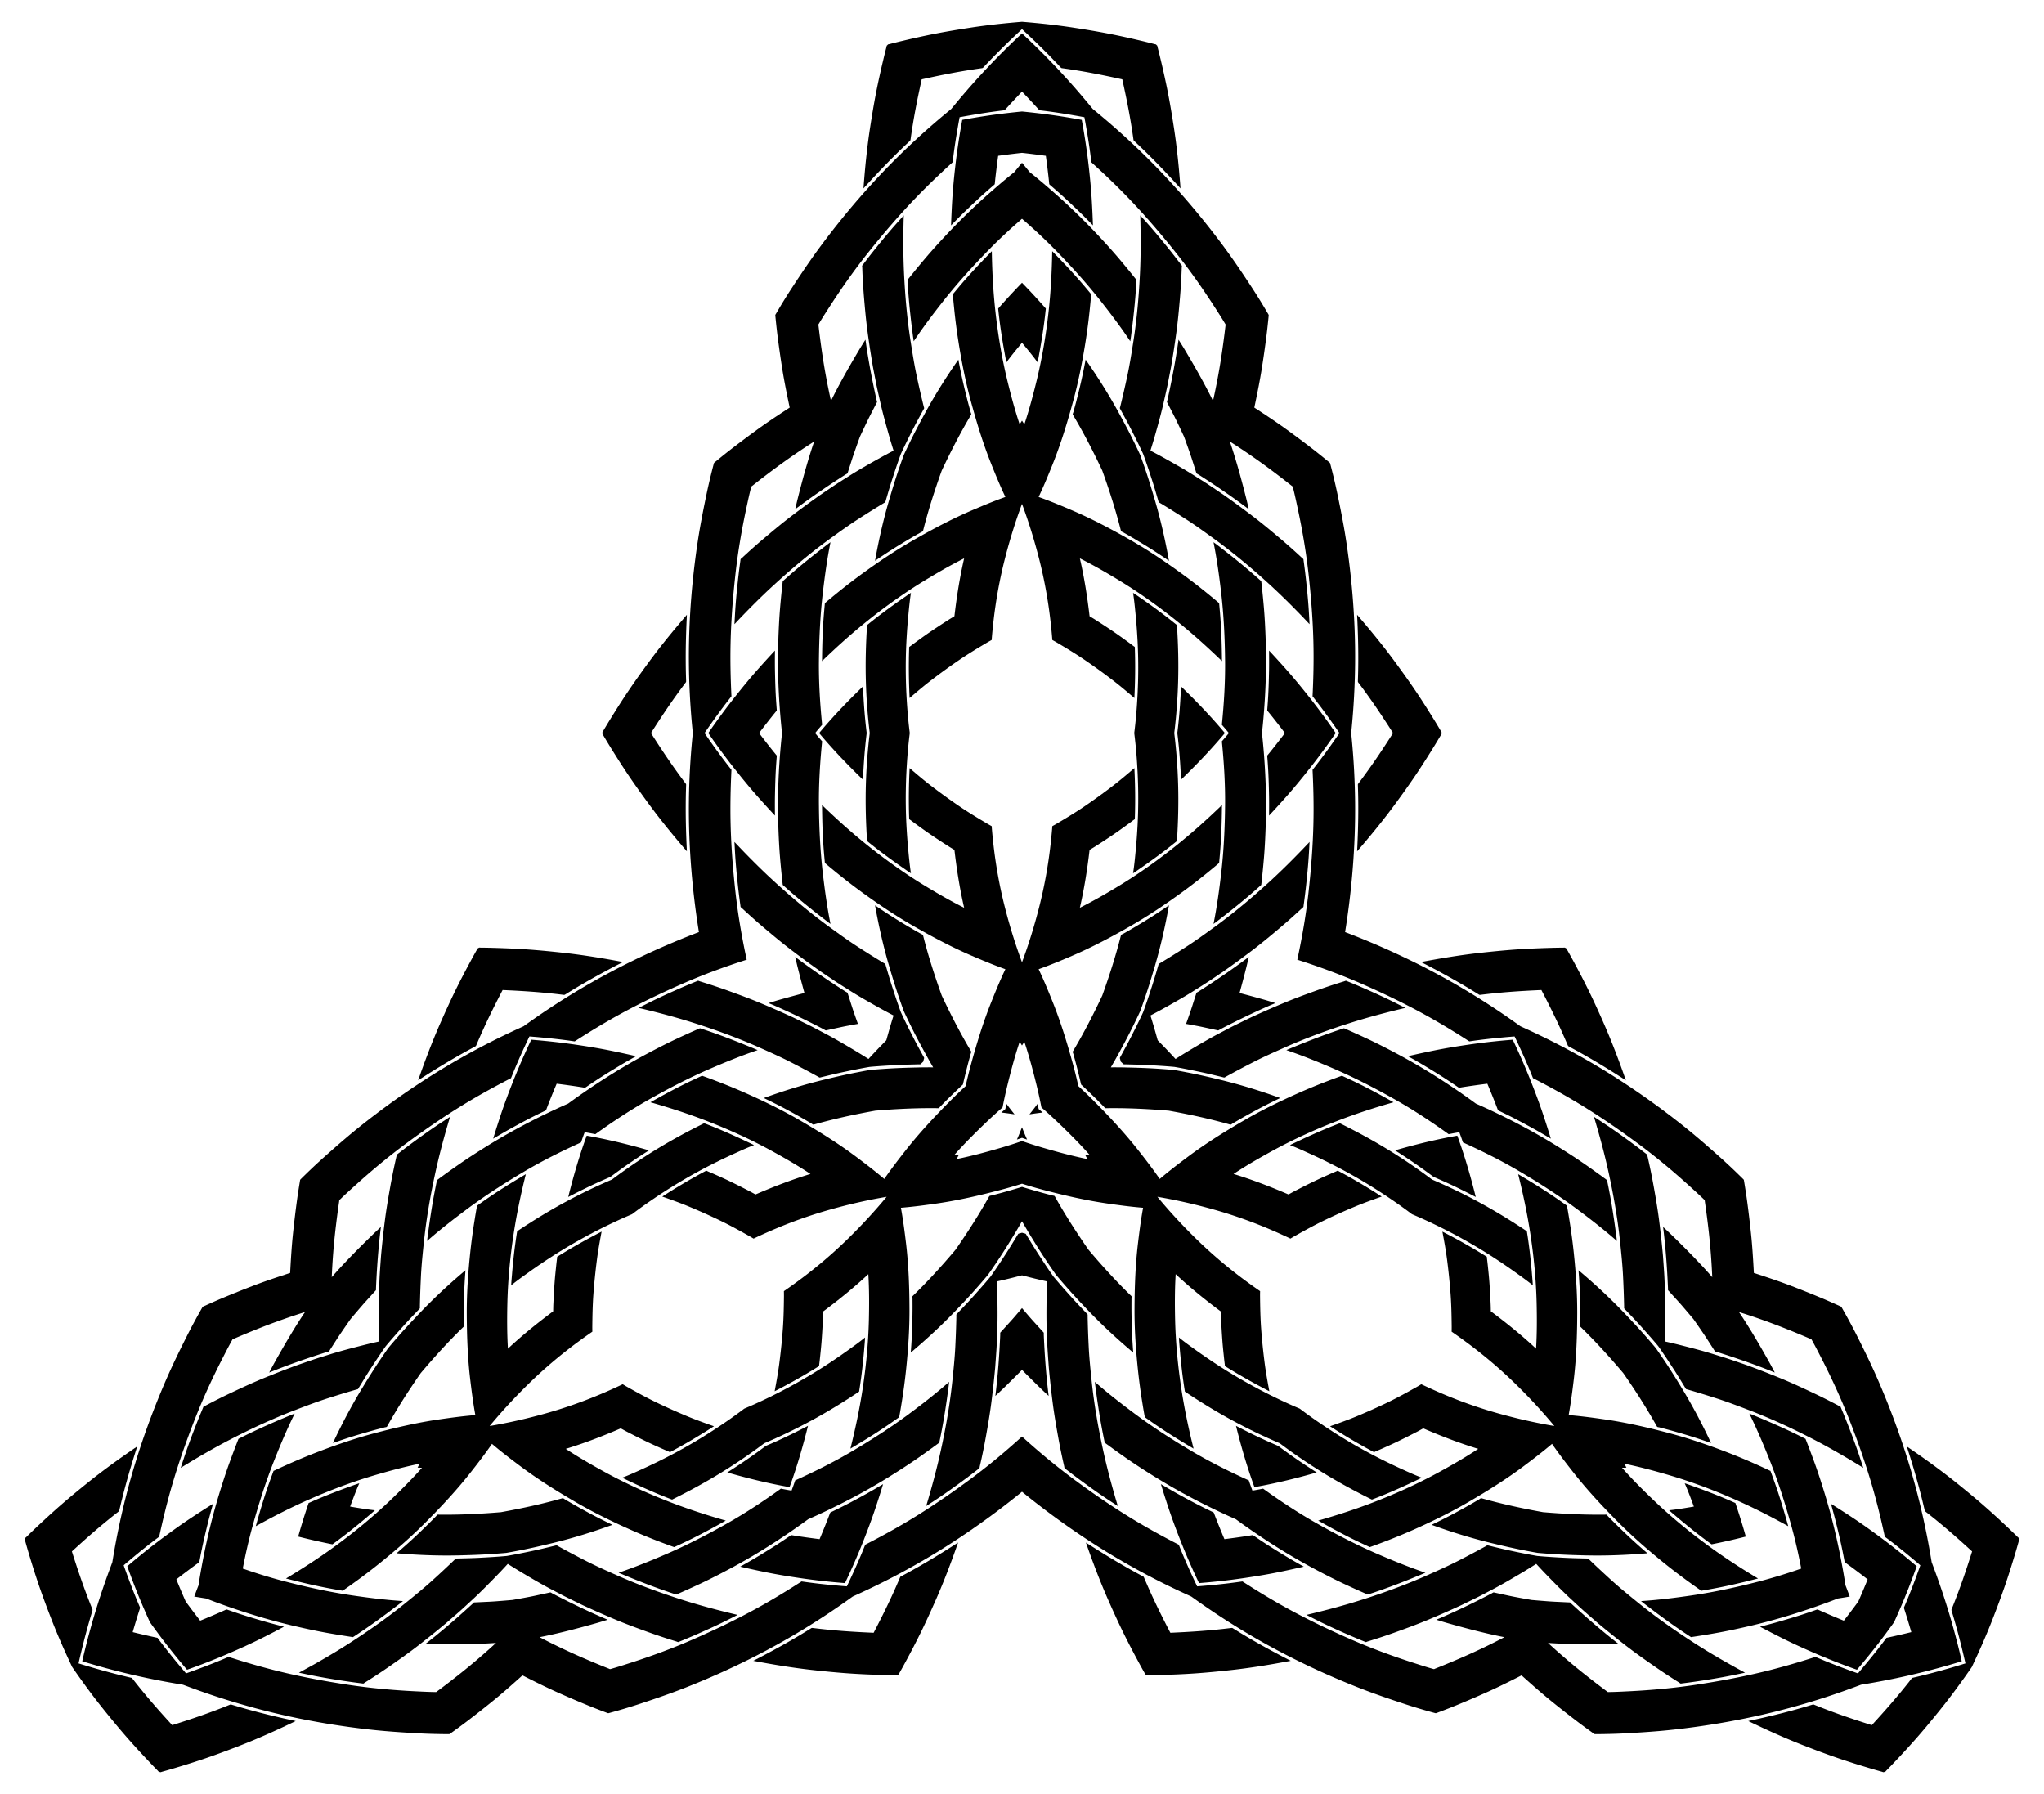
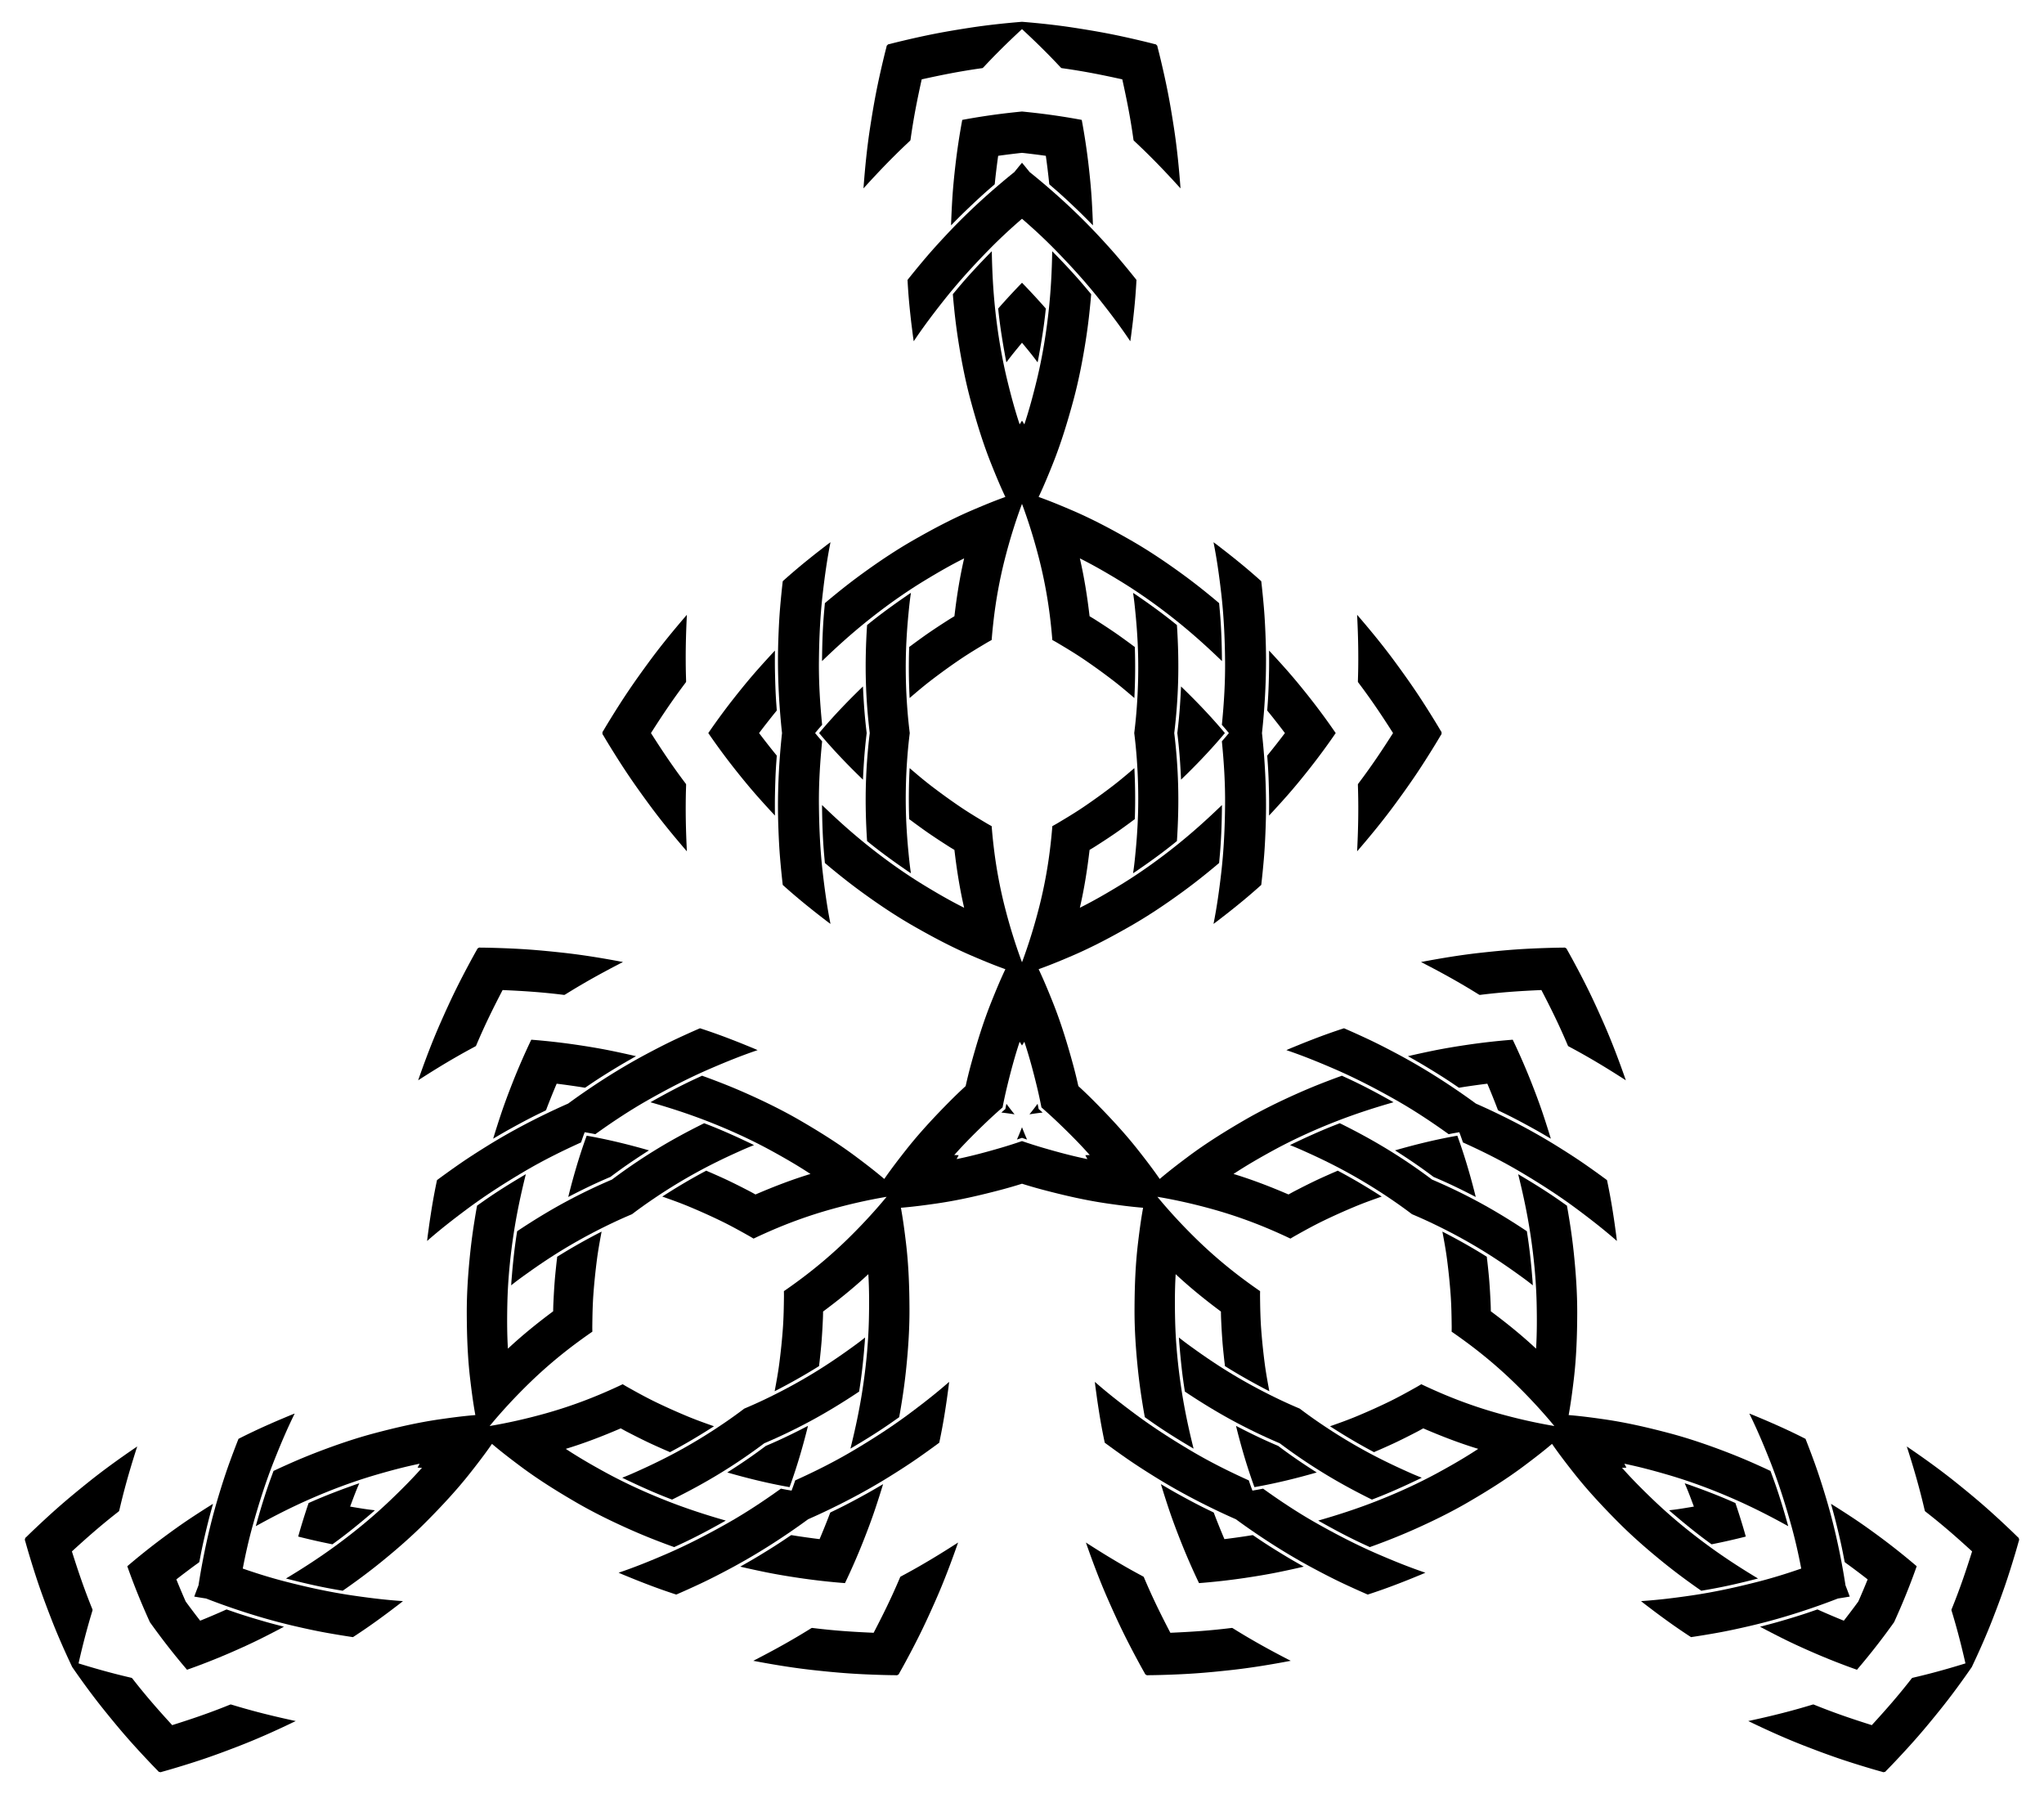
<svg xmlns="http://www.w3.org/2000/svg" viewBox="0 0 1868.556 1639.852">
  <path d="M831.67 670.076a436.95 436.95 0 01-2.072-20.239c-1.656-20.998-2.062-42.07-1.012-63.11a538.373 538.373 0 011.837-24.96c.64-6.611 1.28-13.29 2.334-19.85-2.927 1.844-5.74 3.892-8.59 5.853-3.84 2.642-7.616 5.366-11.389 8.105a460.547 460.547 0 00-20.13 15.491c-1.122 17.343-1.588 34.682-1.074 52.058a506.198 506.198 0 003.526 46.652 506.198 506.198 0 00-3.526 46.653c-.514 17.376-.048 34.715 1.074 52.058a460.547 460.547 0 0020.13 15.49c3.773 2.74 7.548 5.463 11.389 8.106 2.85 1.96 5.663 4.009 8.59 5.852-1.054-6.56-1.695-13.238-2.334-19.85a538.363 538.363 0 01-1.837-24.959c-1.05-21.04-.644-42.113 1.012-63.11a436.956 436.956 0 012.073-20.24zM680.365 1287.588a436.72 436.72 0 01-16.491 11.914c-17.357 11.933-35.403 22.821-54.15 32.432a538.15 538.15 0 01-22.534 10.888c-6.045 2.753-12.149 5.538-18.357 7.904 3.06 1.614 6.241 3.026 9.363 4.514 4.21 2.005 8.456 3.912 12.714 5.81a460.514 460.514 0 0023.481 9.688c15.58-7.7 30.829-15.966 45.62-25.099a506.2 506.2 0 0038.64-26.38 506.206 506.206 0 0042.165-20.272c15.305-8.244 30.088-17.316 44.546-26.959a460.467 460.467 0 003.35-25.18c.486-4.636.958-9.267 1.326-13.915.273-3.448.64-6.908.772-10.365-5.153 4.193-10.617 8.087-16.023 11.946a538.33 538.33 0 01-20.696 14.07c-17.697 11.43-36.15 21.615-55.162 30.68a437.017 437.017 0 01-18.564 8.324zM1290.799 1109.867a436.901 436.901 0 0118.563 8.325c19.013 9.064 37.465 19.249 55.162 30.678a538.138 538.138 0 0120.696 14.071c5.407 3.86 10.87 7.753 16.024 11.946-.133-3.457-.5-6.918-.773-10.366-.368-4.647-.84-9.278-1.325-13.915a460.472 460.472 0 00-3.35-25.18c-14.459-9.642-29.242-18.715-44.547-26.958a506.205 506.205 0 00-42.165-20.272 506.218 506.218 0 00-38.64-26.38c-14.79-9.134-30.04-17.4-45.62-25.1a460.423 460.423 0 00-23.48 9.689c-4.259 1.898-8.505 3.805-12.714 5.81-3.123 1.487-6.303 2.9-9.363 4.513 6.208 2.367 12.312 5.152 18.357 7.904a538.336 538.336 0 0122.533 10.888c18.747 9.611 36.794 20.5 54.15 32.432a437.06 437.06 0 0116.492 11.915zM1036.885 670.076a436.951 436.951 0 002.073-20.239c1.656-20.998 2.062-42.07 1.012-63.11a538.373 538.373 0 00-1.837-24.96c-.64-6.611-1.28-13.29-2.334-19.85 2.927 1.844 5.741 3.892 8.59 5.853 3.841 2.642 7.616 5.366 11.389 8.105a460.55 460.55 0 0120.13 15.491c1.122 17.343 1.588 34.682 1.075 52.058a506.198 506.198 0 01-3.527 46.652 506.233 506.233 0 013.527 46.653c.513 17.376.047 34.715-1.074 52.058a460.49 460.49 0 01-20.131 15.49c-3.773 2.74-7.548 5.463-11.389 8.106-2.849 1.96-5.662 4.009-8.59 5.852 1.055-6.56 1.695-13.238 2.334-19.85a538.224 538.224 0 001.837-24.959c1.05-21.04.644-42.113-1.012-63.11a436.957 436.957 0 00-2.073-20.24zM577.758 1109.867a436.958 436.958 0 00-18.564 8.325c-19.013 9.064-37.465 19.249-55.162 30.678a538.216 538.216 0 00-20.696 14.071c-5.407 3.86-10.87 7.753-16.024 11.946.133-3.457.5-6.918.773-10.366.368-4.647.84-9.278 1.325-13.915a460.472 460.472 0 013.35-25.18c14.459-9.642 29.242-18.715 44.547-26.958a506.187 506.187 0 0142.165-20.272 506.2 506.2 0 0138.64-26.38c14.79-9.134 30.04-17.4 45.62-25.1a460.385 460.385 0 0123.48 9.689c4.26 1.898 8.505 3.805 12.714 5.81 3.123 1.487 6.303 2.9 9.363 4.513-6.208 2.367-12.311 5.152-18.357 7.904a538.336 538.336 0 00-22.533 10.888c-18.747 9.611-36.794 20.5-54.15 32.432a437.057 437.057 0 00-16.491 11.915zM1188.191 1287.588a436.72 436.72 0 0016.491 11.914c17.357 11.933 35.403 22.821 54.15 32.432a538.15 538.15 0 0022.534 10.888c6.045 2.753 12.149 5.538 18.357 7.904-3.06 1.614-6.24 3.026-9.363 4.514-4.21 2.005-8.455 3.912-12.714 5.81a460.514 460.514 0 01-23.48 9.688c-15.581-7.7-30.83-15.966-45.621-25.099a506.218 506.218 0 01-38.639-26.38 506.206 506.206 0 01-42.166-20.272c-15.305-8.244-30.088-17.316-44.546-26.959a460.564 460.564 0 01-3.35-25.18c-.486-4.636-.957-9.267-1.326-13.915-.273-3.448-.64-6.908-.772-10.365 5.153 4.193 10.617 8.087 16.023 11.946a538.33 538.33 0 0020.696 14.07c17.697 11.43 36.15 21.615 55.162 30.68a436.904 436.904 0 0018.564 8.324zM934.278 258.478c-7.476 7.643-14.718 15.509-21.784 23.552a460.422 460.422 0 003.28 25.19c.732 4.603 1.475 9.199 2.323 13.783.628 3.401 1.17 6.839 1.936 10.212 3.893-5.384 8.162-10.559 12.386-15.686.618-.75 1.237-1.498 1.86-2.245.62.747 1.24 1.495 1.858 2.245 4.224 5.127 8.493 10.302 12.386 15.686.767-3.373 1.308-6.81 1.937-10.212.847-4.584 1.59-9.18 2.321-13.784a460.617 460.617 0 003.28-25.188c-7.065-8.044-14.307-15.91-21.783-23.553zM1595.95 1404.526c-2.88-10.296-6.073-20.5-9.506-30.641a460.5 460.5 0 00-23.454-9.753c-4.353-1.67-8.704-3.323-13.098-4.882-3.26-1.156-6.507-2.406-9.812-3.429 2.716 6.063 5.063 12.349 7.391 18.57.341.91.68 1.82 1.015 2.732-.957.165-1.915.328-2.874.488-6.552 1.094-13.168 2.204-19.777 2.884 2.538 2.35 5.245 4.538 7.876 6.782 3.546 3.026 7.154 5.968 10.776 8.903a460.497 460.497 0 0020.174 15.435c10.498-2.097 20.932-4.435 31.289-7.089zM272.607 1404.526c10.357 2.654 20.79 4.992 31.289 7.09a460.616 460.616 0 0020.173-15.436c3.622-2.935 7.23-5.877 10.777-8.903 2.63-2.244 5.338-4.432 7.876-6.782-6.61-.68-13.226-1.79-19.778-2.884-.958-.16-1.916-.322-2.874-.487.336-.912.674-1.823 1.015-2.733 2.328-6.221 4.675-12.506 7.391-18.57-3.304 1.023-6.552 2.273-9.812 3.43-4.393 1.558-8.745 3.212-13.098 4.88a460.462 460.462 0 00-23.454 9.754c-3.433 10.141-6.625 20.345-9.505 30.641zM927.47 1018.58c-2.555-3.16-5.066-6.363-7.437-9.642-.36 1.586-.671 3.187-.965 4.791a114.68 114.68 0 00-3.667 3.231c4.026.414 8.055.987 12.07 1.62zM941.086 1018.58c4.015-.632 8.043-1.206 12.069-1.62a114.82 114.82 0 00-3.667-3.231 114.498 114.498 0 00-.965-4.791c-2.371 3.28-4.882 6.481-7.437 9.642zM934.278 1030.371c-1.46 3.793-2.977 7.57-4.632 11.262a114.803 114.803 0 004.632-1.56 114.54 114.54 0 004.632 1.56c-1.655-3.693-3.172-7.469-4.632-11.262z" />
  <path d="M934.278 384.492a377.816 377.816 0 00-2.15 3.406c-4.476-13.413-8.111-27.086-11.448-40.82-4.947-20.54-8.42-41.488-10.733-62.482-2.014-18.272-2.977-36.593-3.276-54.968-10.8 10.997-21.375 22.23-31.252 34.07l-3.624 4.344-.707.847c-.119.142.022.685.035.852.336 4.393.775 8.771 1.228 13.153a544.025 544.025 0 003.796 29.245c2.892 18.26 6.458 36.508 11.307 54.358 5.276 19.42 11.155 38.728 18.63 57.43 3.875 9.692 7.846 19.338 12.275 28.793.239.51.478 1.018.719 1.526-.53.19-1.059.38-1.588.572-9.818 3.553-19.446 7.566-29.04 11.68-18.51 7.939-36.32 17.434-53.782 27.435-16.05 9.193-31.476 19.576-46.432 30.442a544.039 544.039 0 00-23.364 17.995c-3.418 2.778-6.825 5.564-10.168 8.432-.127.11-.61.393-.628.578l-.099 1.1-.51 5.634c-1.387 15.356-1.852 30.776-1.991 46.188 13.204-12.78 26.84-25.054 41.184-36.55 16.481-13.21 33.75-25.568 51.771-36.593 12.072-7.352 24.31-14.45 36.96-20.769-4.033 17.392-6.81 35.05-8.88 52.774-.028.24-.372.33-.562.445-.946.57-1.89 1.141-2.835 1.713-2.016 1.222-3.983 2.526-5.968 3.798a576.442 576.442 0 00-13.095 8.668c-4.043 2.748-7.997 5.624-11.953 8.495a276.471 276.471 0 00-5.69 4.228c-.152.116-1.251.763-1.258.968l-.033.967c-.519 15.22-.334 30.397.43 45.606 6.635-5.702 13.313-11.37 20.272-16.676 8.412-6.414 16.945-12.6 25.7-18.538 8.076-5.477 16.428-10.5 24.818-15.473 1.365-.809 2.76-1.567 4.145-2.34.13-.072.086-.332.097-.467l.17-2.071c.387-4.706.868-9.393 1.394-14.085 2.174-19.382 5.677-38.72 10.5-57.619 4.342-17.013 9.514-33.779 15.635-50.226 6.12 16.447 11.293 33.213 15.635 50.226 4.823 18.9 8.326 38.237 10.5 57.619.526 4.692 1.007 9.38 1.393 14.085l.17 2.071c.012.135-.033.395.098.468 1.386.772 2.78 1.53 4.145 2.34 8.39 4.971 16.742 9.995 24.817 15.472 8.756 5.938 17.288 12.124 25.701 18.538 6.959 5.306 13.636 10.975 20.271 16.676.764-15.21.95-30.385.431-45.606-.01-.323-.022-.645-.033-.967-.007-.205-1.106-.852-1.257-.968a275.464 275.464 0 00-5.691-4.228c-3.956-2.871-7.91-5.747-11.953-8.495a575.883 575.883 0 00-13.095-8.668c-1.985-1.272-3.952-2.576-5.968-3.798-.944-.572-1.89-1.143-2.835-1.713-.19-.114-.534-.206-.562-.445-2.07-17.724-4.847-35.382-8.88-52.774 12.65 6.319 24.888 13.417 36.96 20.77 18.022 11.024 35.29 23.382 51.77 36.591 14.345 11.497 27.981 23.77 41.185 36.551-.139-15.412-.604-30.832-1.992-46.188l-.509-5.635-.1-1.1c-.016-.184-.5-.468-.627-.577-3.343-2.868-6.75-5.653-10.168-8.432a543.973 543.973 0 00-23.364-17.995c-14.956-10.866-30.381-21.248-46.433-30.442-17.462-10.001-35.272-19.496-53.782-27.435-9.593-4.114-19.221-8.127-29.04-11.68l-1.587-.572.719-1.526c4.43-9.455 8.4-19.1 12.275-28.794 7.475-18.701 13.354-38.009 18.63-57.429 4.85-17.85 8.415-36.098 11.307-54.358a543.999 543.999 0 003.796-29.245c.453-4.382.892-8.76 1.228-13.153.013-.167.154-.71.035-.852l-.707-.848-3.624-4.344c-9.877-11.84-20.452-23.073-31.252-34.069-.299 18.374-1.262 36.696-3.276 54.968-2.314 20.994-5.786 41.942-10.733 62.482-3.337 13.735-6.972 27.407-11.449 40.82-.71-1.139-1.427-2.274-2.149-3.406zM1486.818 1341.52a381.36 381.36 0 00-1.875-3.565c13.855 2.83 27.513 6.518 41.076 10.495 20.261 5.985 40.14 13.453 59.478 21.946 16.83 7.392 33.179 15.718 49.241 24.646-4.123-14.85-8.564-29.625-13.879-44.099l-1.95-5.31-.38-1.037c-.064-.173-.605-.323-.756-.395-3.972-1.905-7.983-3.714-12.004-5.513a543.875 543.875 0 00-27.225-11.335c-17.26-6.625-34.846-12.661-52.73-17.387-19.456-5.14-39.116-9.703-59.05-12.58-10.331-1.491-20.67-2.875-31.073-3.766l-1.681-.142c.1-.553.2-1.106.298-1.66 1.832-10.28 3.171-20.624 4.405-30.99 2.38-19.999 3.062-40.17 3.131-60.293.064-18.498-1.214-37.047-3.147-55.433a544.078 544.078 0 00-3.902-29.231c-.697-4.35-1.406-8.693-2.219-13.022-.03-.165-.034-.726-.186-.832l-.902-.636-4.625-3.258c-12.605-8.88-25.727-16.994-39.005-24.82 4.467 17.826 8.278 35.772 11.062 53.942 3.2 20.878 5.267 42.011 5.805 63.131.331 14.13.359 28.278-.494 42.393-13.045-12.188-26.95-23.422-41.264-34.077-.193-.144-.1-.488-.104-.71-.02-1.103-.043-2.207-.066-3.311-.05-2.356-.196-4.713-.305-7.067a576.673 576.673 0 00-.959-15.675c-.359-4.875-.872-9.737-1.38-14.599-.247-2.352-.51-4.698-.817-7.042-.024-.19-.035-1.465-.21-1.574l-.82-.512c-12.923-8.06-26.158-15.486-39.712-22.43 1.62 8.597 3.191 17.215 4.307 25.894 1.348 10.492 2.439 20.975 3.204 31.526.705 9.732.88 19.477.99 29.23.019 1.586-.021 3.173-.046 4.759-.002.15.245.24.357.318l1.708 1.183c3.882 2.687 7.7 5.448 11.501 8.25 15.699 11.573 30.694 24.275 44.65 37.902 12.563 12.266 24.496 25.13 35.68 38.653-17.305-2.923-34.41-6.826-51.316-11.573-18.778-5.272-37.277-11.907-55.148-19.716a477.033 477.033 0 01-12.895-5.835l-1.88-.889c-.121-.057-.325-.226-.453-.15-1.361.815-2.715 1.643-4.098 2.42-8.502 4.78-17.028 9.502-25.809 13.757-9.52 4.613-19.144 8.91-28.905 12.988-8.074 3.374-16.322 6.322-24.577 9.217 12.79 8.267 25.84 16.016 39.28 23.177l.854.455c.181.096 1.291-.532 1.467-.605a275.64 275.64 0 006.507-2.815c4.465-1.99 8.932-3.976 13.334-6.104a576.44 576.44 0 0014.055-7.006c2.093-1.083 4.206-2.135 6.272-3.27.967-.532 1.935-1.064 2.9-1.598.195-.107.446-.36.668-.265 16.384 7.07 33.065 13.494 50.143 18.697-11.798 7.796-24.063 14.846-36.467 21.624-18.559 10.095-37.895 18.87-57.575 26.539-17.128 6.674-34.575 12.347-52.246 17.391 13.416 7.586 27.003 14.893 40.996 21.37l5.135 2.375 1.002.464c.167.078.655-.2.813-.255 4.156-1.461 8.272-3.018 12.387-4.59a544.151 544.151 0 0027.266-11.235c16.889-7.52 33.593-15.687 49.58-24.992 17.392-10.122 34.52-20.798 50.65-32.859 8.36-6.25 16.65-12.583 24.636-19.309.43-.362.86-.725 1.288-1.089l.963 1.386c5.973 8.564 12.341 16.825 18.798 25.027 12.459 15.824 26.24 30.57 40.42 44.849 13.035 13.124 27.055 25.337 41.422 36.971a544.067 544.067 0 0023.43 17.91c3.568 2.583 7.14 5.152 10.776 7.64.138.094.538.488.72.456l1.088-.188 5.574-.967c15.193-2.634 30.208-6.175 45.13-10.03-15.762-9.446-31.147-19.441-45.964-30.321-17.025-12.5-33.431-25.982-48.745-40.536-10.226-9.757-20.25-19.741-29.627-30.325 1.341-.046 2.683-.099 4.024-.159zM381.738 1341.52c1.341.06 2.683.112 4.025.158-9.378 10.584-19.401 20.568-29.627 30.325-15.314 14.554-31.72 28.035-48.745 40.536-14.817 10.88-30.202 20.875-45.965 30.321 14.923 3.855 29.938 7.396 45.13 10.03l5.575.967 1.087.188c.183.032.582-.362.72-.457 3.636-2.487 7.209-5.056 10.777-7.638a544.065 544.065 0 0023.43-17.91c14.366-11.635 28.387-23.847 41.421-36.972 14.18-14.28 27.962-29.025 40.42-44.85 6.457-8.201 12.825-16.462 18.798-25.026.322-.462.643-.923.963-1.386l1.289 1.09c7.986 6.725 16.275 13.057 24.635 19.308 16.13 12.061 33.258 22.737 50.65 32.86 15.988 9.304 32.691 17.47 49.58 24.99a544.106 544.106 0 0027.266 11.237c4.116 1.57 8.231 3.128 12.387 4.59.158.055.646.332.814.254l1.002-.464 5.134-2.376c13.993-6.476 27.58-13.783 40.997-21.369-17.671-5.044-35.119-10.717-52.247-17.391-19.68-7.669-39.016-16.444-57.575-26.539-12.403-6.778-24.67-13.827-36.466-21.624 17.078-5.203 33.759-11.628 50.143-18.697.22-.095.472.158.666.265.967.534 1.934 1.067 2.902 1.598 2.065 1.135 4.179 2.187 6.272 3.27a576.44 576.44 0 0014.054 7.006c4.402 2.128 8.87 4.114 13.334 6.104a275.82 275.82 0 006.507 2.815c.176.073 1.286.701 1.467.605l.854-.455c13.44-7.161 26.49-14.91 39.28-23.176-8.255-2.895-16.503-5.844-24.577-9.218-9.76-4.078-19.384-8.375-28.905-12.988-8.78-4.255-17.307-8.976-25.808-13.756-1.383-.778-2.737-1.606-4.099-2.42-.128-.077-.331.092-.453.15l-1.88.888a477.168 477.168 0 01-12.894 5.835c-17.872 7.809-36.37 14.444-55.15 19.717-16.904 4.746-34.01 8.65-51.314 11.572 11.183-13.524 23.117-26.386 35.68-38.653 13.955-13.627 28.95-26.33 44.65-37.902 3.8-2.802 7.618-5.562 11.5-8.25l1.709-1.183c.11-.077.358-.169.356-.318-.024-1.586-.064-3.173-.046-4.76.11-9.752.285-19.497.99-29.228.766-10.552 1.857-21.035 3.205-31.527 1.115-8.68 2.686-17.297 4.306-25.893-13.554 6.943-26.789 14.37-39.712 22.43-.273.17-.547.34-.82.512-.174.108-.185 1.384-.21 1.573-.306 2.344-.57 4.69-.816 7.042-.509 4.862-1.022 9.724-1.38 14.6a576.27 576.27 0 00-.96 15.674c-.109 2.354-.255 4.71-.304 7.067a1306.5 1306.5 0 00-.067 3.312c-.004.221.09.565-.104.71-14.314 10.654-28.218 21.888-41.263 34.076-.854-14.115-.826-28.262-.494-42.393.537-21.12 2.605-42.253 5.804-63.13 2.784-18.171 6.595-36.117 11.062-53.943-13.277 7.826-26.4 15.94-39.004 24.82l-4.625 3.258-.903.636c-.151.106-.155.667-.186.832-.812 4.33-1.521 8.672-2.219 13.022a544.078 544.078 0 00-3.902 29.231c-1.932 18.386-3.211 36.935-3.147 55.433.07 20.123.752 40.294 3.132 60.294 1.233 10.365 2.572 20.71 4.404 30.989.099.554.198 1.107.299 1.66l-1.681.142c-10.404.89-20.742 2.275-31.074 3.766-19.933 2.877-39.594 7.44-59.05 12.58-17.884 4.726-35.47 10.762-52.73 17.387a543.872 543.872 0 00-27.225 11.335c-4.02 1.799-8.032 3.608-12.003 5.513-.151.073-.692.222-.756.395l-.38 1.037-1.95 5.31c-5.316 14.474-9.756 29.249-13.88 44.1 16.062-8.928 32.41-17.254 49.242-24.647 19.338-8.493 39.216-15.96 59.477-21.946 13.563-3.977 27.221-7.666 41.076-10.495a381.342 381.342 0 00-1.875 3.564zM916.502 1012.247a456.413 456.413 0 014.178-19.172c3.337-13.735 6.972-27.407 11.449-40.82.71 1.139 1.427 2.274 2.15 3.406a380.062 380.062 0 002.148-3.406c4.478 13.413 8.112 27.085 11.45 40.82 1.53 6.355 2.92 12.75 4.177 19.172 4.934 4.3 9.777 8.701 14.515 13.205 10.226 9.757 20.25 19.74 29.627 30.325-1.342.046-2.683.098-4.024.158.618 1.192 1.243 2.38 1.875 3.565-13.855-2.83-27.513-6.518-41.076-10.496a456.28 456.28 0 01-18.693-5.967 456.28 456.28 0 01-18.693 5.967c-13.563 3.978-27.22 7.667-41.076 10.496a379.002 379.002 0 001.875-3.565c-1.34-.06-2.682-.112-4.024-.158 9.377-10.584 19.401-20.568 29.627-30.325a456.658 456.658 0 0114.515-13.205zm17.776-132.651c-6.12-16.447-11.293-33.213-15.635-50.226-4.823-18.9-8.326-38.237-10.5-57.62a476.787 476.787 0 01-1.394-14.084l-.17-2.071c-.01-.135.033-.395-.097-.468-1.386-.772-2.78-1.53-4.145-2.34-8.39-4.972-16.742-9.995-24.817-15.472-8.756-5.938-17.288-12.124-25.701-18.538-6.959-5.306-13.636-10.975-20.271-16.676-.764 15.21-.95 30.385-.431 45.606l.033.967c.007.205 1.106.852 1.257.968a275.2 275.2 0 005.691 4.228c3.956 2.871 7.91 5.747 11.953 8.495a575.883 575.883 0 0013.096 8.668c1.984 1.272 3.952 2.576 5.967 3.798.944.572 1.89 1.143 2.835 1.713.19.114.535.206.563.445 2.07 17.723 4.847 35.382 8.88 52.774-12.651-6.32-24.89-13.417-36.96-20.77-18.023-11.024-35.29-23.382-51.772-36.591-14.344-11.497-27.98-23.77-41.184-36.551.139 15.411.604 30.832 1.992 46.188l.51 5.635.099 1.1c.016.184.5.468.627.577 3.344 2.868 6.75 5.653 10.168 8.432a544.039 544.039 0 0023.364 17.995c14.957 10.866 30.381 21.248 46.433 30.442 17.462 10.001 35.272 19.496 53.782 27.435 9.593 4.114 19.221 8.127 29.04 11.68l1.587.572c-.24.508-.48 1.017-.718 1.526-4.43 9.455-8.401 19.1-12.276 28.793-7.475 18.702-13.354 38.01-18.63 57.43a421.282 421.282 0 00-4.698 19.108 421.398 421.398 0 00-14.2 13.623c-14.18 14.279-27.96 29.024-40.42 44.849-6.456 8.202-12.824 16.463-18.797 25.027-.322.461-.643.923-.963 1.385a540.39 540.39 0 00-1.289-1.088c-7.986-6.727-16.275-13.058-24.635-19.31-16.13-12.06-33.258-22.737-50.65-32.859-15.988-9.304-32.691-17.471-49.58-24.99a544.011 544.011 0 00-27.266-11.237c-4.116-1.57-8.231-3.128-12.387-4.59-.158-.055-.646-.332-.814-.254l-1.002.464-5.134 2.376c-13.993 6.476-27.58 13.783-40.997 21.369 17.671 5.044 35.119 10.717 52.247 17.391 19.68 7.669 39.016 16.444 57.575 26.539 12.403 6.778 24.669 13.828 36.466 21.624-17.077 5.203-33.759 11.628-50.143 18.697-.221.095-.472-.157-.666-.265-.967-.534-1.934-1.067-2.902-1.598-2.065-1.135-4.179-2.187-6.272-3.27a576.44 576.44 0 00-14.054-7.006c-4.402-2.128-8.87-4.114-13.334-6.104a275.824 275.824 0 00-6.507-2.815c-.176-.073-1.286-.701-1.467-.605l-.854.455c-13.441 7.161-26.49 14.91-39.28 23.176 8.255 2.895 16.503 5.844 24.577 9.218 9.76 4.078 19.384 8.375 28.905 12.988 8.78 4.255 17.307 8.976 25.808 13.756 1.383.778 2.737 1.606 4.099 2.42.128.077.331-.092.453-.15l1.88-.888a477.03 477.03 0 0112.894-5.835c17.872-7.809 36.37-14.444 55.149-19.717 16.905-4.746 34.011-8.65 51.315-11.572-11.183 13.524-23.117 26.386-35.68 38.653-13.955 13.627-28.95 26.33-44.65 37.902a476.893 476.893 0 01-11.5 8.25l-1.709 1.183c-.111.077-.358.169-.356.318.024 1.586.064 3.173.046 4.76-.11 9.752-.285 19.497-.99 29.228-.766 10.552-1.857 21.035-3.205 31.527-1.115 8.68-2.686 17.297-4.306 25.893 13.554-6.942 26.789-14.37 39.712-22.43l.82-.511c.174-.109.185-1.385.21-1.574.306-2.344.57-4.69.816-7.042.509-4.862 1.022-9.724 1.38-14.6.385-5.223.718-10.442.96-15.674.109-2.354.255-4.71.304-7.067.024-1.104.046-2.208.067-3.312.004-.221-.09-.565.104-.71 14.314-10.654 28.218-21.888 41.263-34.076.854 14.115.825 28.262.494 42.393-.537 21.12-2.606 42.253-5.804 63.13-2.784 18.171-6.596 36.118-11.062 53.943 13.277-7.826 26.4-15.94 39.004-24.82l4.625-3.258.903-.636c.15-.106.155-.667.186-.832.812-4.33 1.521-8.672 2.219-13.022a544.082 544.082 0 003.902-29.231c1.932-18.386 3.21-36.935 3.147-55.433-.07-20.123-.752-40.294-3.132-60.294-1.233-10.365-2.573-20.71-4.404-30.99-.099-.553-.198-1.106-.299-1.66l1.681-.14c10.404-.892 20.742-2.276 31.073-3.767 19.934-2.877 39.595-7.44 59.05-12.58a421.05 421.05 0 0018.898-5.485 421.14 421.14 0 0018.898 5.485c19.456 5.14 39.116 9.703 59.05 12.58 10.331 1.491 20.67 2.875 31.073 3.766l1.681.142c-.1.553-.2 1.106-.298 1.66-1.832 10.28-3.171 20.624-4.405 30.99-2.38 19.999-3.062 40.17-3.132 60.293-.063 18.498 1.215 37.047 3.148 55.433a544.081 544.081 0 003.902 29.231c.697 4.35 1.406 8.693 2.219 13.022.03.165.034.726.186.832l.902.636 4.625 3.258c12.605 8.88 25.727 16.994 39.004 24.82-4.466-17.825-8.277-35.772-11.061-53.942-3.2-20.878-5.267-42.011-5.805-63.131-.331-14.13-.36-28.278.494-42.393 13.045 12.188 26.95 23.422 41.264 34.077.193.144.1.488.104.71.02 1.103.043 2.207.066 3.311.05 2.356.196 4.713.305 7.067.242 5.232.575 10.45.959 15.675.359 4.876.872 9.737 1.38 14.6.247 2.35.51 4.697.816 7.041.025.19.036 1.465.21 1.574l.821.511c12.922 8.06 26.158 15.488 39.712 22.43-1.62-8.596-3.191-17.214-4.307-25.893-1.348-10.492-2.439-20.975-3.204-31.527-.705-9.731-.88-19.476-.99-29.229-.019-1.586.021-3.173.046-4.759.002-.15-.245-.24-.357-.318l-1.708-1.183a476.538 476.538 0 01-11.501-8.25c-15.699-11.573-30.694-24.275-44.65-37.902-12.563-12.266-24.496-25.13-35.68-38.653 17.305 2.923 34.41 6.826 51.316 11.572 18.778 5.273 37.277 11.908 55.148 19.717a477.03 477.03 0 0114.774 6.723c.122.058.326.227.454.15 1.361-.814 2.715-1.642 4.098-2.42 8.502-4.78 17.028-9.501 25.809-13.756 9.52-4.613 19.144-8.91 28.905-12.988 8.074-3.374 16.322-6.322 24.577-9.218-12.79-8.266-25.84-16.015-39.28-23.176l-.854-.455c-.181-.096-1.292.532-1.468.605a275.644 275.644 0 00-6.506 2.815c-4.465 1.99-8.932 3.976-13.334 6.104a576.44 576.44 0 00-14.055 7.006c-2.093 1.083-4.206 2.135-6.272 3.27-.967.531-1.935 1.064-2.901 1.598-.194.108-.445.36-.667.265-16.384-7.07-33.065-13.494-50.143-18.697 11.798-7.796 24.063-14.846 36.467-21.624 18.559-10.095 37.895-18.87 57.575-26.539 17.128-6.674 34.575-12.347 52.246-17.391-13.416-7.586-27.003-14.893-40.996-21.37l-5.135-2.375-1.002-.464c-.167-.078-.655.2-.813.255-4.156 1.461-8.272 3.018-12.387 4.59a544.057 544.057 0 00-27.266 11.235c-16.89 7.52-33.593 15.687-49.58 24.991-17.392 10.122-34.52 20.799-50.65 32.86-8.36 6.25-16.65 12.582-24.636 19.309-.43.362-.86.725-1.288 1.088-.32-.462-.641-.924-.963-1.385-5.973-8.564-12.341-16.825-18.798-25.027-12.459-15.825-26.24-30.57-40.42-44.849a421.398 421.398 0 00-14.2-13.623 421.449 421.449 0 00-4.698-19.108c-5.275-19.42-11.155-38.728-18.63-57.43-3.874-9.692-7.845-19.338-12.275-28.793l-.718-1.526c.529-.19 1.058-.38 1.587-.572 9.818-3.553 19.446-7.566 29.04-11.68 18.51-7.939 36.32-17.434 53.782-27.435 16.05-9.193 31.476-19.576 46.432-30.442a543.973 543.973 0 0023.364-17.995c3.419-2.779 6.825-5.564 10.168-8.432.127-.11.611-.393.628-.578l.1-1.1.509-5.634c1.387-15.356 1.853-30.776 1.992-46.188-13.204 12.78-26.84 25.054-41.185 36.55-16.48 13.21-33.749 25.568-51.77 36.593-12.072 7.352-24.31 14.45-36.96 20.769 4.032-17.392 6.809-35.05 8.879-52.774.028-.24.373-.33.562-.445.946-.57 1.891-1.141 2.835-1.713 2.016-1.222 3.984-2.526 5.968-3.798a576.442 576.442 0 0013.095-8.668c4.043-2.748 7.997-5.624 11.953-8.495a276.193 276.193 0 005.691-4.228c.151-.116 1.25-.763 1.258-.968l.033-.967c.518-15.22.333-30.397-.432-45.606-6.634 5.701-13.312 11.37-20.27 16.676-8.413 6.414-16.946 12.6-25.701 18.538-8.075 5.477-16.427 10.5-24.818 15.473-1.365.809-2.759 1.567-4.145 2.34-.13.072-.086.332-.097.467l-.17 2.071a476.787 476.787 0 01-1.394 14.085c-2.173 19.382-5.676 38.72-10.5 57.619-4.342 17.013-9.514 33.779-15.635 50.226zM792.294 670.076c-.448-3.67-.857-7.342-1.227-11.024-1.058-10.509-1.707-21.03-2.175-31.58-13.042 12.57-25.601 25.606-37.363 39.39-.91 1.068-1.819 2.14-2.724 3.214a631.758 631.758 0 002.725 3.215c11.761 13.783 24.32 26.82 37.362 39.39.468-10.55 1.117-21.071 2.175-31.58.37-3.682.779-7.354 1.227-11.025zM700.053 1321.689a521.07 521.07 0 01-8.933 6.575c-8.572 6.17-17.36 11.993-26.262 17.673 17.406 5.01 34.976 9.368 52.794 12.662 1.38.255 2.763.506 4.146.753.478-1.321.952-2.644 1.421-3.967 6.057-17.078 11.067-34.473 15.431-52.052-9.37 4.87-18.806 9.568-28.435 13.907a521.801 521.801 0 01-10.162 4.449zM1310.487 1075.766a521.198 521.198 0 0110.161 4.449c9.63 4.338 19.066 9.037 28.436 13.907-4.364-17.58-9.375-34.975-15.431-52.052-.47-1.324-.943-2.646-1.422-3.967-1.383.246-2.765.497-4.145.752-17.818 3.294-35.389 7.653-52.795 12.663 8.903 5.68 17.69 11.502 26.262 17.672a520 520 0 018.934 6.576zM1076.262 670.076c.448-3.67.857-7.342 1.228-11.024 1.057-10.509 1.706-21.03 2.174-31.58 13.042 12.57 25.601 25.606 37.363 39.39.911 1.068 1.82 2.14 2.724 3.214a642.219 642.219 0 01-2.724 3.215c-11.762 13.783-24.321 26.82-37.363 39.39-.468-10.55-1.117-21.071-2.174-31.58a521.72 521.72 0 00-1.228-11.025zM558.07 1075.766a521.198 521.198 0 00-10.162 4.449c-9.63 4.338-19.066 9.037-28.436 13.907 4.364-17.58 9.375-34.975 15.432-52.052.469-1.324.943-2.646 1.42-3.967 1.384.246 2.766.497 4.146.752 17.818 3.294 35.389 7.653 52.795 12.663-8.902 5.68-17.69 11.502-26.262 17.672a520.383 520.383 0 00-8.934 6.576zM1168.503 1321.689a521.07 521.07 0 008.934 6.575c8.572 6.17 17.36 11.993 26.261 17.673-17.406 5.01-34.976 9.368-52.794 12.662-1.38.255-2.762.506-4.146.753a638.004 638.004 0 01-1.42-3.967c-6.057-17.078-11.068-34.473-15.432-52.052 9.37 4.87 18.806 9.568 28.436 13.907a521.535 521.535 0 0010.161 4.449zM934.278 101.933c-4.355.425-8.705.896-13.051 1.396a606.312 606.312 0 00-41.568 6.269 606.25 606.25 0 00-6.269 41.568c-1.187 10.33-2.213 20.684-2.852 31.064a853.394 853.394 0 00-1.12 23.773c4.095-4.166 8.186-8.33 12.383-12.393 7.377-7.097 14.816-14.135 22.558-20.836l4.16-3.601c.71-.614.832-.628.92-1.554.41-4.32.917-8.624 1.44-12.93.498-4.09 1.033-8.179 1.609-12.262 4.084-.576 8.172-1.11 12.261-1.609 3.176-.386 6.35-.763 9.53-1.099 3.179.336 6.352.713 9.528 1.1 4.09.497 8.178 1.032 12.261 1.608.576 4.083 1.11 8.171 1.609 12.261.524 4.307 1.03 8.612 1.44 12.93.088.927.21.941.92 1.555l4.16 3.601c7.742 6.701 15.18 13.74 22.558 20.836 4.197 4.064 8.288 8.227 12.383 12.393a853.394 853.394 0 00-1.12-23.773c-.64-10.38-1.665-20.734-2.852-31.064a606.25 606.25 0 00-6.27-41.568 606.198 606.198 0 00-41.567-6.27c-4.346-.499-8.696-.97-13.05-1.395zM1731.522 1482.799a769.71 769.71 0 005.316-12 606.106 606.106 0 0015.355-39.134 606.217 606.217 0 00-32.865-26.213c-8.352-6.193-16.806-12.259-25.476-18.002a853.04 853.04 0 00-20.028-12.857c1.56 5.63 3.12 11.254 4.541 16.921 2.458 9.938 4.833 19.899 6.766 29.954l1.038 5.404c.177.92.128 1.034.886 1.573 3.536 2.514 7.01 5.106 10.478 7.713a654.377 654.377 0 019.815 7.524 654.724 654.724 0 01-4.738 11.422 603.757 603.757 0 01-3.813 8.802 601.462 601.462 0 01-5.716 7.702 652.391 652.391 0 01-7.523 9.815 654.714 654.714 0 01-11.423-4.738c-3.992-1.7-7.973-3.412-11.919-5.217-.846-.387-.92-.289-1.805.019l-5.2 1.802c-9.674 3.354-19.488 6.277-29.323 9.118-5.618 1.603-11.269 3.064-16.924 4.528a852.992 852.992 0 0021.148 10.916c9.309 4.636 18.788 8.925 28.328 13.062a606.267 606.267 0 0039.134 15.355 606.258 606.258 0 0026.213-32.864 771.468 771.468 0 007.735-10.605zM137.035 1482.799a769.624 769.624 0 007.734 10.605 606.268 606.268 0 0026.213 32.864 606.302 606.302 0 0039.134-15.355c9.54-4.137 19.02-8.426 28.329-13.062a853.158 853.158 0 0021.147-10.916c-5.655-1.464-11.306-2.925-16.924-4.528-9.835-2.84-19.65-5.764-29.323-9.118l-5.2-1.803c-.886-.307-.96-.405-1.805-.019-3.946 1.805-7.927 3.519-11.919 5.218a653.938 653.938 0 01-11.423 4.738 653.72 653.72 0 01-7.523-9.815 603.362 603.362 0 01-5.716-7.702c-1.3-2.921-2.56-5.859-3.813-8.802a653.63 653.63 0 01-4.738-11.423 654.385 654.385 0 019.815-7.523c3.468-2.607 6.942-5.199 10.478-7.713.758-.54.71-.652.886-1.573l1.039-5.404c1.932-10.055 4.308-20.017 6.765-29.954 1.42-5.667 2.981-11.291 4.541-16.92a853.358 853.358 0 00-20.027 12.856c-8.67 5.744-17.124 11.809-25.477 18.002a606.266 606.266 0 00-32.864 26.213 606.222 606.222 0 0015.354 39.133 767.835 767.835 0 005.317 12.001zM693.928 670.076a653.648 653.648 0 017.533-9.807c2.675-3.416 5.36-6.818 8.125-10.162.592-.717.516-.814.449-1.749l-.396-5.489c-.735-10.212-1.019-20.449-1.217-30.684-.095-5.84-.043-11.678.006-17.52a853.25 853.25 0 00-16.017 17.603c-6.888 7.792-13.484 15.838-19.95 23.983a606.209 606.209 0 00-24.96 33.825 606.294 606.294 0 0024.96 33.826c6.466 8.144 13.062 16.19 19.95 23.983a853.25 853.25 0 0016.017 17.602c-.05-5.842-.101-11.679-.006-17.52.198-10.235.482-20.471 1.217-30.684l.396-5.489c.067-.935.144-1.032-.45-1.748-2.764-3.344-5.449-6.746-8.124-10.162a652.603 652.603 0 01-7.533-9.808zM749.236 1406.876a653.584 653.584 0 01-12.26-1.62c-4.295-.608-8.584-1.233-12.863-1.955-.917-.155-.962-.04-1.738.486l-4.556 3.087c-8.477 5.743-17.2 11.107-25.964 16.396-5.012 3.003-10.092 5.876-15.176 8.754a853.107 853.107 0 0023.252 5.07c10.192 2.07 20.459 3.76 30.745 5.286a606.147 606.147 0 0041.774 4.703 606.204 606.204 0 0016.814-38.529c3.82-9.671 7.49-19.407 10.795-29.268a852.495 852.495 0 007.235-22.672c-5.034 2.964-10.063 5.927-15.17 8.765-8.962 4.946-17.969 9.819-27.181 14.288l-4.951 2.402c-.844.409-.966.391-1.29 1.263-1.514 4.066-3.118 8.092-4.739 12.117a654.12 654.12 0 01-4.727 11.427zM1359.67 990.578a653.672 653.672 0 014.727 11.428c1.62 4.024 3.224 8.05 4.738 12.117.325.871.446.854 1.29 1.263l4.951 2.402c9.212 4.469 18.22 9.342 27.182 14.287 5.106 2.839 10.135 5.802 15.17 8.766a853.346 853.346 0 00-7.236-22.673c-3.304-9.86-6.974-19.596-10.795-29.268a606.176 606.176 0 00-16.814-38.528 606.284 606.284 0 00-41.774 4.703c-10.286 1.526-20.552 3.216-30.744 5.285a852.732 852.732 0 00-23.253 5.07c5.084 2.878 10.165 5.752 15.176 8.754 8.764 5.29 17.488 10.654 25.964 16.397l4.556 3.087c.776.526.822.64 1.739.485 4.278-.722 8.567-1.346 12.863-1.955 4.08-.577 8.166-1.119 12.26-1.62zM1174.628 670.076a652.99 652.99 0 00-7.533-9.807c-2.675-3.416-5.36-6.818-8.125-10.162-.592-.717-.516-.814-.449-1.749l.396-5.489c.736-10.212 1.02-20.449 1.218-30.684.094-5.84.043-11.678-.007-17.52a853.255 853.255 0 0116.018 17.603c6.887 7.792 13.484 15.838 19.949 23.983a606.209 606.209 0 0124.96 33.825 606.243 606.243 0 01-24.96 33.826c-6.465 8.144-13.062 16.19-19.95 23.983a852.97 852.97 0 01-16.017 17.602c.05-5.842.101-11.679.007-17.52-.199-10.235-.482-20.471-1.218-30.684l-.396-5.489c-.067-.935-.143-1.032.45-1.748 2.764-3.344 5.449-6.746 8.124-10.162a651.947 651.947 0 007.533-9.808zM508.886 990.578a654.451 654.451 0 00-4.727 11.428c-1.62 4.024-3.224 8.05-4.738 12.117-.325.871-.446.854-1.29 1.263l-4.951 2.402c-9.212 4.469-18.22 9.342-27.182 14.287-5.106 2.839-10.135 5.802-15.169 8.766a852.979 852.979 0 017.235-22.673c3.304-9.86 6.974-19.596 10.795-29.268a606.233 606.233 0 0116.814-38.528 606.27 606.27 0 0141.774 4.703c10.286 1.526 20.552 3.216 30.744 5.285 7.78 1.58 15.52 3.275 23.253 5.07-5.084 2.878-10.164 5.752-15.176 8.754-8.764 5.29-17.488 10.654-25.964 16.397l-4.556 3.087c-.776.526-.822.64-1.739.485-4.278-.722-8.567-1.346-12.863-1.955-4.079-.577-8.166-1.119-12.26-1.62zM1119.32 1406.876c4.093-.5 8.18-1.042 12.26-1.62 4.296-.608 8.585-1.233 12.863-1.955.917-.155.962-.04 1.739.486l4.555 3.087c8.477 5.743 17.2 11.107 25.965 16.396 5.011 3.003 10.092 5.876 15.175 8.754a853.19 853.19 0 01-23.252 5.07c-10.192 2.07-20.459 3.76-30.744 5.286a606.167 606.167 0 01-41.774 4.703 606.205 606.205 0 01-16.814-38.529c-3.821-9.671-7.491-19.407-10.796-29.268a853.229 853.229 0 01-7.235-22.672c5.035 2.964 10.064 5.927 15.17 8.765 8.962 4.946 17.97 9.819 27.181 14.288l4.952 2.402c.843.409.965.391 1.29 1.263 1.513 4.066 3.117 8.092 4.738 12.117a654.897 654.897 0 004.727 11.427z" />
  <path d="M934.278 19.926c-15.936 1.301-31.839 2.996-47.645 5.437-10.546 1.63-21.068 3.361-31.544 5.4-10.116 1.968-20.175 4.219-30.201 6.6-3.918.931-7.825 1.89-11.72 2.91-.49.128-1.278.146-1.616.56l-.296.362-.362.296c-.414.338-.432 1.125-.56 1.615a532.348 532.348 0 00-2.91 11.72c-2.381 10.027-4.632 20.085-6.6 30.202-2.039 10.476-3.77 20.998-5.4 31.544-2.85 18.446-4.68 37.023-6.057 55.63 9.168-10.123 18.5-20.063 28.187-29.693a572.648 572.648 0 0110.608-10.303l3.496-3.3c.64-.604.645-.684.772-1.596a581.984 581.984 0 014.596-27.942c1.7-8.98 3.596-17.912 5.568-26.835 8.923-1.972 17.854-3.867 26.835-5.568a581.984 581.984 0 0127.942-4.596c.912-.127.992-.132 1.596-.772l3.3-3.495a572.654 572.654 0 0110.303-10.608c7.085-7.127 14.338-14.062 21.708-20.881 7.37 6.819 14.623 13.753 21.708 20.88a572.34 572.34 0 0110.303 10.609l3.3 3.495c.603.64.684.645 1.596.772a581.984 581.984 0 0127.942 4.596c8.98 1.7 17.912 3.596 26.835 5.568 1.972 8.923 3.867 17.854 5.568 26.835a582.11 582.11 0 014.596 27.942c.127.912.132.993.772 1.596l3.496 3.3a572.971 572.971 0 0110.608 10.303c9.687 9.63 19.02 19.57 28.187 29.694-1.376-18.608-3.208-37.185-6.057-55.631-1.63-10.546-3.361-21.068-5.4-31.544-1.968-10.117-4.219-20.175-6.6-30.201-.932-3.918-1.89-7.825-2.91-11.72-.128-.49-.146-1.278-.56-1.616l-.362-.296-.296-.362c-.338-.414-1.125-.432-1.615-.56a532.357 532.357 0 00-11.72-2.91c-10.027-2.381-20.086-4.632-30.202-6.6-10.476-2.039-20.998-3.77-31.544-5.4-15.806-2.441-31.71-4.136-47.645-5.437zM1802.542 1523.803c6.84-14.452 13.325-29.071 19.113-43.98 3.863-9.948 7.624-19.927 11.096-30.018 3.354-9.746 6.434-19.582 9.384-29.456a532.175 532.175 0 003.342-11.605c.133-.488.512-1.179.322-1.678l-.166-.438-.075-.462c-.086-.527-.758-.936-1.119-1.292a531.595 531.595 0 00-8.695-8.38c-7.492-7.076-15.078-14.054-22.855-20.817-8.053-7.004-16.3-13.765-24.618-20.448-14.55-11.69-29.723-22.566-45.15-33.062 4.184 13.002 8.126 26.054 11.622 39.259 1.263 4.767 2.48 9.54 3.619 14.338l1.11 4.677c.203.856.27.9.997 1.467 7.44 5.8 14.75 11.795 21.9 17.95 6.927 5.964 13.715 12.071 20.456 18.24-2.754 8.714-5.578 17.397-8.596 26.025a581.872 581.872 0 01-9.99 26.496c-.346.853-.382.926-.13 1.768l1.377 4.606a572.611 572.611 0 014.036 14.226c2.63 9.7 5.009 19.448 7.229 29.24-9.59 2.974-19.223 5.787-28.937 8.36a572.06 572.06 0 01-14.339 3.618l-4.677 1.11c-.856.203-.9.27-1.467.997a581.866 581.866 0 01-17.95 21.9c-5.964 6.927-12.07 13.715-18.24 20.456-8.714-2.753-17.396-5.578-26.024-8.595a582.183 582.183 0 01-26.496-9.991c-.854-.346-.926-.382-1.769-.13-1.535.46-3.07.918-4.606 1.377a572.496 572.496 0 01-14.226 4.036c-13.184 3.574-26.458 6.686-39.81 9.564 16.803 8.112 33.808 15.814 51.207 22.57 9.947 3.862 19.926 7.623 30.018 11.096 9.745 3.353 19.582 6.434 29.455 9.384a532.889 532.889 0 0011.605 3.34c.488.135 1.18.513 1.679.323l.437-.166.462-.075c.527-.085.937-.758 1.293-1.118a532.014 532.014 0 008.38-8.696c7.075-7.492 14.053-15.078 20.816-22.855 7.004-8.053 13.765-16.3 20.448-24.618 10.018-12.468 19.437-25.393 28.532-38.543zM66.015 1523.803c9.094 13.15 18.513 26.075 28.53 38.543 6.685 8.318 13.446 16.565 20.449 24.618 6.763 7.777 13.741 15.363 20.817 22.855a532.014 532.014 0 008.38 8.695c.355.36.765 1.033 1.292 1.119l.462.075.438.166c.5.19 1.19-.189 1.678-.322a532.175 532.175 0 0011.605-3.341c9.874-2.95 19.71-6.031 29.456-9.385 10.091-3.472 20.07-7.234 30.017-11.096 17.4-6.755 34.404-14.457 51.207-22.57-13.351-2.877-26.626-5.989-39.81-9.563a572.742 572.742 0 01-14.226-4.036l-4.606-1.377c-.843-.252-.915-.216-1.769.13a582.06 582.06 0 01-26.496 9.99c-8.628 3.018-17.31 5.842-26.024 8.596-6.169-6.741-12.276-13.529-18.24-20.456a582.062 582.062 0 01-17.95-21.9c-.566-.727-.611-.794-1.467-.997l-4.677-1.11a572.605 572.605 0 01-14.339-3.619c-9.714-2.572-19.347-5.386-28.937-8.359 2.22-9.792 4.6-19.54 7.23-29.24 1.29-4.76 2.622-9.501 4.035-14.226l1.377-4.606c.252-.843.216-.915-.13-1.769a581.99 581.99 0 01-9.99-26.496c-3.017-8.628-5.842-17.31-8.595-26.024 6.74-6.169 13.528-12.276 20.455-18.24a581.958 581.958 0 0121.9-17.95c.727-.567.794-.612.997-1.467l1.11-4.677a573.051 573.051 0 013.619-14.339c3.496-13.204 7.438-26.257 11.622-39.258-15.427 10.496-30.6 21.371-45.15 33.062-8.318 6.683-16.564 13.444-24.618 20.448-7.776 6.763-15.362 13.741-22.854 20.817a532.005 532.005 0 00-8.696 8.38c-.36.355-1.033.765-1.119 1.292l-.075.462-.166.437c-.19.5.189 1.19.323 1.68a532.175 532.175 0 003.34 11.604c2.951 9.873 6.031 19.71 9.385 29.455 3.473 10.092 7.234 20.07 11.096 30.018 5.788 14.91 12.272 29.53 19.114 43.98zM595.084 670.076c4.914-7.703 9.89-15.36 15.037-22.912a581.957 581.957 0 0116.508-23.008c.555-.735.609-.795.584-1.675l-.139-4.804c-.141-4.93-.2-9.855-.215-14.787-.041-13.66.389-27.287 1.064-40.928-12.184 14.13-24.025 28.562-35.053 43.62-6.306 8.609-12.521 17.274-18.487 26.123-5.762 8.546-11.283 17.25-16.688 26.023a532.1 532.1 0 00-6.231 10.345c-.256.437-.8 1.006-.746 1.538l.047.465-.047.466c-.054.531.49 1.101.746 1.538a531.499 531.499 0 006.23 10.344c5.406 8.774 10.927 17.478 16.689 26.024 5.966 8.849 12.182 17.514 18.487 26.123 11.028 15.058 22.869 29.49 35.053 43.62-.675-13.641-1.105-27.269-1.064-40.929.014-4.932.073-9.856.215-14.786l.139-4.805c.025-.879-.029-.94-.584-1.675a581.957 581.957 0 01-16.508-23.007c-5.147-7.553-10.123-15.209-15.037-22.913zM798.659 1492.478c-9.13-.404-18.247-.885-27.362-1.567a581.813 581.813 0 01-28.18-2.792c-.913-.113-.992-.13-1.741.332l-4.092 2.523a573.084 573.084 0 01-12.698 7.58c-11.81 6.865-23.826 13.306-35.977 19.542 18.33 3.486 36.748 6.525 55.303 8.547 10.608 1.156 21.22 2.206 31.866 2.948 10.282.717 20.58 1.147 30.881 1.441 4.025.115 8.047.2 12.074.224.506.003 1.272.19 1.705-.123l.38-.274.427-.192c.487-.219.708-.975.959-1.415 1.992-3.499 3.93-7.025 5.843-10.568 4.895-9.068 9.673-18.201 14.192-27.464 4.68-9.591 9.077-19.307 13.38-29.071 7.526-17.08 14.104-34.55 20.25-52.168-11.476 7.406-23.063 14.592-34.913 21.387a573.004 573.004 0 01-12.913 7.206l-4.23 2.283c-.775.417-.8.494-1.16 1.342a581.922 581.922 0 01-11.67 25.8c-3.968 8.234-8.11 16.371-12.324 24.48zM1409.092 904.976c4.215 8.109 8.357 16.245 12.324 24.48a581.922 581.922 0 0111.671 25.8c.36.848.385.925 1.16 1.342l4.23 2.283a572.395 572.395 0 0112.913 7.206c11.85 6.795 23.436 13.981 34.912 21.387-6.145-17.618-12.723-35.088-20.25-52.168-4.302-9.765-8.698-19.48-13.379-29.071-4.52-9.263-9.297-18.396-14.193-27.464a532.316 532.316 0 00-5.843-10.568c-.25-.44-.472-1.196-.959-1.415l-.427-.193-.38-.273c-.433-.312-1.198-.126-1.704-.123-4.027.024-8.05.109-12.074.224-10.301.294-20.6.723-30.881 1.44-10.647.743-21.259 1.793-31.867 2.949-18.555 2.022-36.973 5.06-55.303 8.547 12.151 6.236 24.168 12.677 35.977 19.542a572.318 572.318 0 0112.698 7.58l4.092 2.522c.749.462.828.446 1.742.333 9.362-1.16 18.771-2.09 28.18-2.793 9.114-.681 18.232-1.162 27.361-1.567zM1273.473 670.076c-4.915-7.703-9.89-15.36-15.038-22.912a581.851 581.851 0 00-16.508-23.008c-.555-.735-.609-.795-.583-1.675l.138-4.804c.142-4.93.201-9.855.216-14.787.04-13.66-.39-27.287-1.065-40.928 12.184 14.13 24.025 28.562 35.054 43.62 6.305 8.609 12.52 17.274 18.486 26.123 5.762 8.546 11.283 17.25 16.688 26.023a532.1 532.1 0 016.231 10.345c.256.437.8 1.006.746 1.538l-.047.465.047.466c.054.531-.49 1.101-.746 1.538a531.499 531.499 0 01-6.23 10.344c-5.406 8.774-10.927 17.478-16.689 26.024-5.966 8.849-12.181 17.514-18.486 26.123-11.029 15.058-22.87 29.49-35.054 43.62.676-13.641 1.105-27.269 1.065-40.929a573.017 573.017 0 00-.216-14.786l-.138-4.805c-.026-.879.028-.94.583-1.675a581.749 581.749 0 0016.508-23.007c5.147-7.553 10.123-15.209 15.038-22.913zM459.464 904.976c-4.214 8.109-8.356 16.245-12.324 24.48a582.039 582.039 0 00-11.671 25.8c-.359.848-.385.925-1.159 1.342l-4.23 2.283a572.615 572.615 0 00-12.913 7.206c-11.85 6.795-23.437 13.981-34.913 21.387 6.145-17.618 12.723-35.088 20.25-52.168 4.302-9.765 8.699-19.48 13.38-29.071 4.52-9.263 9.296-18.396 14.192-27.464 1.913-3.544 3.85-7.07 5.843-10.568.25-.44.472-1.196.959-1.415l.427-.193.38-.273c.433-.312 1.198-.126 1.704-.123 4.027.024 8.05.109 12.074.224 10.301.294 20.6.723 30.881 1.44 10.647.743 21.259 1.793 31.867 2.949 18.554 2.022 36.973 5.06 55.303 8.547-12.151 6.236-24.168 12.677-35.978 19.542a572.312 572.312 0 00-12.697 7.58l-4.092 2.522c-.749.462-.828.446-1.742.333a582.052 582.052 0 00-28.18-2.793c-9.114-.681-18.232-1.162-27.36-1.567zM1069.898 1492.478c9.129-.404 18.247-.885 27.362-1.567a581.813 581.813 0 0028.179-2.792c.913-.113.993-.13 1.742.332l4.092 2.523a573.09 573.09 0 0012.697 7.58c11.81 6.865 23.826 13.306 35.978 19.542-18.33 3.486-36.749 6.525-55.304 8.547-10.608 1.156-21.22 2.206-31.866 2.948-10.282.717-20.58 1.147-30.881 1.441-4.025.115-8.047.2-12.074.224-.506.003-1.272.19-1.705-.123l-.38-.274-.427-.192c-.487-.219-.708-.975-.959-1.415-1.993-3.499-3.93-7.025-5.843-10.568-4.895-9.068-9.673-18.201-14.193-27.464-4.68-9.591-9.076-19.307-13.38-29.071-7.526-17.08-14.103-34.55-20.249-52.168 11.476 7.406 23.063 14.592 34.913 21.387a573.004 573.004 0 0012.913 7.206l4.23 2.283c.775.417.8.494 1.16 1.342a581.922 581.922 0 0011.67 25.8c3.968 8.234 8.11 16.371 12.325 24.48zM745.146 670.076l.745-.9a213.638 213.638 0 014.235-4.998l1.428-1.639c.072-.082-.042-.538-.052-.636-1.885-19.072-3.052-38.267-2.874-57.44.194-20.982 1.16-41.959 3.597-62.81 1.8-15.395 3.925-30.807 6.984-46.01-3.24 2.297-6.348 4.805-9.497 7.226-4.076 3.132-8.08 6.346-12.081 9.575a538.858 538.858 0 00-21.861 18.637l-.215.193a842.139 842.139 0 00-2.345 23.453c-.886 10.3-1.37 20.628-1.716 30.959-.706 21.013-.128 42.06 1.446 63.02.535 7.122 1.18 14.252 1.967 21.37a612.829 612.829 0 00-1.967 21.37c-1.574 20.96-2.152 42.008-1.446 63.02.346 10.33.83 20.66 1.716 30.96a842.482 842.482 0 002.345 23.452 538.778 538.778 0 0022.076 18.83c4 3.23 8.005 6.443 12.08 9.576 3.15 2.42 6.257 4.928 9.498 7.225-3.059-15.203-5.184-30.614-6.984-46.01-2.438-20.85-3.403-41.828-3.597-62.809-.178-19.173.99-38.368 2.874-57.44.01-.099.124-.555.052-.637l-1.428-1.638a213.882 213.882 0 01-4.235-4.999l-.745-.9zM723.628 1362.52l-1.152-.194a213.88 213.88 0 01-6.447-1.169l-2.133-.418c-.107-.02-.445.306-.525.364-15.575 11.168-31.614 21.777-48.308 31.21-18.267 10.322-36.916 19.974-56.192 28.289-14.233 6.139-28.643 12.004-43.339 16.957 3.61 1.657 7.336 3.094 11.006 4.611 4.752 1.964 9.537 3.825 14.333 5.675a538.731 538.731 0 0027.346 9.704 842.167 842.167 0 0021.483-9.696c9.363-4.383 18.55-9.128 27.67-13.993 18.55-9.896 36.488-20.92 53.854-32.763a613.025 613.025 0 0017.523-12.389 612.623 612.623 0 0019.49-8.98c18.94-9.118 37.456-19.141 55.3-30.259 8.774-5.465 17.477-11.048 25.954-16.966a842.3 842.3 0 0019.138-13.757l.06-.282a538.882 538.882 0 005.21-28.251c.796-5.08 1.577-10.154 2.252-15.25.521-3.938 1.14-7.882 1.509-11.837-11.638 10.25-23.921 19.796-36.354 29.053-16.839 12.536-34.523 23.86-52.596 34.52-16.516 9.74-33.723 18.326-51.182 26.23-.09.041-.542.17-.577.273l-.705 2.057c-.699 2.07-1.45 4.12-2.211 6.167l-.407 1.095zM1334.061 1034.934l.407 1.095a213.705 213.705 0 012.211 6.167l.705 2.057c.035.102.487.231.578.272 17.459 7.904 34.666 16.49 51.182 26.231 18.072 10.659 35.756 21.983 52.595 34.52 12.433 9.256 24.717 18.803 36.354 29.053-.37-3.955-.988-7.9-1.509-11.837-.675-5.097-1.456-10.171-2.252-15.25a538.8 538.8 0 00-5.21-28.251l-.06-.282a841.986 841.986 0 00-19.138-13.757c-8.476-5.918-17.18-11.501-25.953-16.967-17.845-11.117-36.36-21.14-55.3-30.257a612.73 612.73 0 00-19.49-8.982 612.817 612.817 0 00-17.524-12.388c-17.365-11.844-35.304-22.867-53.854-32.763-9.12-4.865-18.306-9.61-27.67-13.993a842.012 842.012 0 00-21.483-9.696l-.274.09a538.863 538.863 0 00-27.071 9.614c-4.797 1.85-9.582 3.71-14.333 5.674-3.67 1.517-7.396 2.954-11.006 4.612 14.696 4.953 29.105 10.818 43.338 16.957 19.276 8.314 37.926 17.967 56.193 28.29 16.693 9.432 32.733 20.04 48.307 31.209.08.057.419.384.525.363l2.134-.418c2.142-.43 4.292-.804 6.446-1.168l1.152-.195zM1123.41 670.076l-.744-.9a213.882 213.882 0 00-4.235-4.998l-1.43-1.639c-.07-.082.044-.538.053-.636 1.885-19.072 3.052-38.267 2.875-57.44-.195-20.982-1.16-41.959-3.598-62.81-1.8-15.395-3.925-30.807-6.984-46.01 3.241 2.297 6.348 4.805 9.497 7.226 4.077 3.132 8.08 6.346 12.081 9.575a538.926 538.926 0 0121.862 18.637l.214.193c.893 7.811 1.67 15.62 2.345 23.453.887 10.3 1.37 20.628 1.717 30.959.705 21.013.128 42.06-1.447 63.02a612.873 612.873 0 01-1.967 21.37 612.828 612.828 0 011.967 21.37c1.575 20.96 2.152 42.008 1.447 63.02-.347 10.33-.83 20.66-1.717 30.96a842.1 842.1 0 01-2.345 23.452l-.214.193a538.914 538.914 0 01-21.862 18.638c-4 3.229-8.004 6.442-12.08 9.575-3.15 2.42-6.257 4.928-9.498 7.225 3.059-15.203 5.185-30.614 6.985-46.01 2.437-20.85 3.402-41.828 3.597-62.809.177-19.173-.99-38.368-2.875-57.44-.01-.099-.123-.555-.052-.637l1.429-1.638a213.638 213.638 0 004.235-4.999l.745-.9zM534.495 1034.934l-.407 1.095a214.006 214.006 0 00-2.211 6.167l-.705 2.057c-.035.102-.487.231-.578.272-17.459 7.904-34.666 16.49-51.182 26.231-18.072 10.659-35.757 21.983-52.595 34.52-12.433 9.256-24.717 18.803-36.354 29.053.37-3.955.988-7.9 1.509-11.837.675-5.097 1.456-10.171 2.252-15.25a538.697 538.697 0 015.21-28.251l.06-.282a842.216 842.216 0 0119.138-13.757c8.477-5.918 17.18-11.501 25.953-16.967 17.845-11.117 36.36-21.14 55.3-30.257a612.726 612.726 0 0119.49-8.982 612.822 612.822 0 0117.524-12.388c17.365-11.844 35.304-22.867 53.854-32.763 9.12-4.865 18.306-9.61 27.67-13.993a842.17 842.17 0 0121.483-9.696l.274.09a538.866 538.866 0 0127.071 9.614c4.797 1.85 9.582 3.71 14.333 5.674 3.67 1.517 7.396 2.954 11.006 4.612-14.696 4.953-29.105 10.818-43.338 16.957-19.276 8.314-37.925 17.967-56.192 28.29-16.694 9.432-32.734 20.04-48.308 31.209-.08.057-.419.384-.525.363l-2.134-.418c-2.142-.43-4.292-.804-6.446-1.168l-1.152-.195zM1144.929 1362.52l1.151-.194a213.88 213.88 0 006.447-1.169l2.133-.418c.107-.02.445.306.525.364 15.575 11.168 31.615 21.777 48.308 31.21 18.267 10.322 36.917 19.974 56.193 28.289 14.232 6.139 28.642 12.004 43.338 16.957-3.61 1.657-7.336 3.094-11.006 4.611-4.751 1.964-9.536 3.825-14.333 5.675a538.763 538.763 0 01-27.071 9.614l-.274.09a842.167 842.167 0 01-21.484-9.696c-9.363-4.383-18.55-9.128-27.67-13.993-18.55-9.896-36.488-20.92-53.854-32.763a612.879 612.879 0 01-17.523-12.389 612.73 612.73 0 01-19.49-8.98c-18.94-9.118-37.456-19.141-55.3-30.259-8.774-5.465-17.477-11.048-25.953-16.966a842.295 842.295 0 01-19.14-13.757l-.059-.282a538.882 538.882 0 01-5.21-28.251c-.796-5.08-1.577-10.154-2.251-15.25-.522-3.938-1.14-7.882-1.51-11.837 11.638 10.25 23.922 19.796 36.355 29.053 16.838 12.536 34.522 23.86 52.595 34.52 16.516 9.74 33.723 18.326 51.182 26.23.09.041.542.17.577.273l.705 2.057c.699 2.07 1.45 4.12 2.212 6.167l.407 1.095z" />
  <path d="M934.278 148.748a578.324 578.324 0 00-6.956 8.513 612.674 612.674 0 00-16.501 13.72c-15.935 13.708-31.226 28.182-45.586 43.54-7.06 7.55-14.02 15.194-20.677 23.104a842.198 842.198 0 00-14.926 18.242l.016.288a538.938 538.938 0 002.28 28.637c.545 5.112 1.104 10.216 1.771 15.313.516 3.938.94 7.909 1.606 11.825 8.588-12.913 17.982-25.314 27.596-37.473 13.02-16.467 27.17-31.983 41.869-46.956 9.423-9.6 19.322-18.738 29.508-27.535 10.186 8.797 20.085 17.936 29.508 27.535 14.699 14.973 28.85 30.489 41.87 46.956 9.613 12.16 19.007 24.56 27.595 37.473.667-3.916 1.09-7.886 1.606-11.825.667-5.097 1.226-10.2 1.772-15.313a538.727 538.727 0 002.28-28.637l.015-.288a842.198 842.198 0 00-14.926-18.242c-6.656-7.91-13.618-15.555-20.677-23.105-14.36-15.357-29.65-29.831-45.586-43.54a612.987 612.987 0 00-16.5-13.72 580.147 580.147 0 00-6.957-8.512zM1690.978 1459.392a577.918 577.918 0 00-3.894-10.281 612.49 612.49 0 00-3.63-21.15c-3.905-20.655-8.795-41.134-14.915-61.248-3.008-9.889-6.148-19.74-9.67-29.46a842.293 842.293 0 00-8.335-22.047l-.258-.13a538.856 538.856 0 00-25.94-12.345c-4.7-2.084-9.4-4.151-14.147-6.122-3.669-1.523-7.319-3.141-11.044-4.521 6.89 13.893 12.932 28.23 18.655 42.635 7.75 19.509 14.112 39.522 19.73 59.737 3.602 12.96 6.567 26.103 9.092 39.322-12.71 4.423-25.575 8.427-38.6 11.788-20.316 5.242-40.828 9.74-61.6 12.781-15.336 2.246-30.773 4.182-46.25 5.163 3.058 2.535 6.285 4.887 9.438 7.303 4.08 3.126 8.221 6.162 12.375 9.191a538.78 538.78 0 0023.66 16.293l.243.157a841.958 841.958 0 0023.26-3.805c10.179-1.81 20.28-4.016 30.349-6.355 20.48-4.757 40.66-10.762 60.499-17.708 6.74-2.36 13.46-4.83 20.132-7.431a578.75 578.75 0 0010.85-1.767zM177.578 1459.392c3.609.622 7.226 1.213 10.85 1.767a612.692 612.692 0 0020.132 7.43c19.84 6.947 40.02 12.952 60.5 17.71 10.068 2.338 20.17 4.544 30.348 6.354a841.958 841.958 0 0023.26 3.805l.243-.157a538.9 538.9 0 0023.66-16.293c4.154-3.029 8.295-6.065 12.376-9.191 3.152-2.416 6.38-4.768 9.437-7.303-15.477-.98-30.913-2.916-46.25-5.163-20.771-3.042-41.284-7.539-61.6-12.781-13.025-3.361-25.889-7.364-38.6-11.788 2.525-13.219 5.49-26.361 9.092-39.322 5.618-20.215 11.98-40.228 19.73-59.737 5.724-14.406 11.766-28.742 18.655-42.635-3.725 1.38-7.375 2.998-11.043 4.521-4.749 1.971-9.448 4.039-14.148 6.122a538.856 538.856 0 00-26.197 12.475 842.296 842.296 0 00-8.335 22.047c-3.522 9.72-6.662 19.571-9.671 29.46-6.12 20.114-11.01 40.593-14.914 61.248a612.73 612.73 0 00-3.63 21.15 578.39 578.39 0 00-3.895 10.28z" />
-   <path d="M816.877 411.914a484.98 484.98 0 00-13.914 7.49c-8.96 5.02-17.935 10.081-26.6 15.598-4.505 2.867-9.069 5.66-13.51 8.624-4.448 2.969-8.875 5.97-13.297 8.976a895.58 895.58 0 00-26.009 19.07c-8.277 6.297-16.279 12.954-24.224 19.66a543.144 543.144 0 00-20.98 18.621c-.355.333-1.113.802-1.333 1.248-.084.172-.065.485-.09.67l-.618 4.58a562.096 562.096 0 00-1.758 14.543c-1.105 10.2-2.084 20.43-2.65 30.677l-.491 8.881c12.074-12.827 24.478-25.315 37.51-37.177 15.738-14.327 32.147-28.05 49.369-40.567 8.442-6.136 16.906-12.277 25.672-17.947a930.325 930.325 0 0123.942-14.984c.508-.307 1.337-.562 1.506-1.16.522-1.844 1.072-3.679 1.612-5.517 1.39-4.732 2.788-9.458 4.31-14.15 2.642-8.15 5.327-16.302 8.297-24.343 3.586-7.786 7.451-15.448 11.346-23.08 2.241-4.394 4.595-8.724 6.958-13.053.918-1.682 1.827-3.368 2.761-5.04.303-.543-.102-1.31-.244-1.886a930.4 930.4 0 01-6.334-27.525c-2.19-10.208-3.833-20.535-5.463-30.843-3.327-21.029-5.226-42.336-6.224-63.595-.827-17.602-.768-35.203-.235-52.812l-5.933 6.627c-6.845 7.646-13.387 15.572-19.818 23.566a561.841 561.841 0 00-9.04 11.526l-2.802 3.676c-.113.15-.348.357-.41.538-.16.471.044 1.338.06 1.824.306 9.34.88 18.692 1.667 28.003.877 10.36 1.828 20.726 3.229 31.03a895.547 895.547 0 004.906 31.876c1 5.253 2.01 10.505 3.055 15.75 1.044 5.236 2.297 10.438 3.454 15.65 2.227 10.029 4.995 19.955 7.781 29.839a485.864 485.864 0 004.542 15.136zM464.186 1429.48c4.438 2.84 8.92 5.614 13.445 8.305 8.826 5.25 17.697 10.492 26.808 15.239 4.735 2.467 9.435 5.023 14.223 7.387 4.795 2.367 9.607 4.701 14.422 7.028a895.429 895.429 0 0029.52 12.989c9.591 4.02 19.357 7.621 29.137 11.15a543.14 543.14 0 0026.617 8.857c.465.142 1.25.563 1.747.53.19-.012.452-.185.626-.257l4.275-1.755a562.094 562.094 0 0013.473-5.749c9.387-4.142 18.736-8.41 27.893-13.042l7.937-4.016c-17.147-4.043-34.163-8.541-50.952-13.895-20.276-6.467-40.366-13.816-59.817-22.472-9.534-4.243-19.085-8.503-28.378-13.26a930.292 930.292 0 01-24.948-13.242c-.52-.286-1.155-.876-1.758-.724-1.857.47-3.721.91-5.583 1.362-4.793 1.162-9.585 2.315-14.41 3.343-8.38 1.787-16.78 3.537-25.23 4.985-8.536.788-17.103 1.272-25.66 1.716-4.926.255-9.853.381-14.784.5-1.915.045-3.83.102-5.745.129-.622.009-1.083.743-1.511 1.154a930.346 930.346 0 01-20.67 19.248c-7.746 7-15.868 13.587-23.98 20.153-16.548 13.395-34.051 25.693-51.963 37.187-14.83 9.517-30.103 18.266-45.619 26.61l8.706 1.824c10.044 2.105 20.179 3.808 30.318 5.38 4.828.748 9.656 1.443 14.501 2.065l4.584.59c.187.023.484.123.672.086.488-.097 1.137-.708 1.55-.964a543.142 543.142 0 0023.417-15.446c8.534-5.94 17.035-11.945 25.259-18.31a895.486 895.486 0 0025.152-20.187c4.049-3.494 8.093-6.994 12.112-10.522 4.013-3.522 7.891-7.208 11.827-10.816 7.571-6.943 14.783-14.303 21.95-21.658a485.176 485.176 0 0010.837-11.501zM1521.77 1226.137c.24-5.264.402-10.531.47-15.796.134-10.268.238-20.572-.207-30.835-.23-5.335-.367-10.683-.714-16.011-.347-5.337-.732-10.671-1.125-16.005a895.428 895.428 0 00-3.51-32.06c-1.315-10.315-3.08-20.574-4.914-30.807a543.007 543.007 0 00-5.637-27.48c-.11-.474-.138-1.364-.414-1.778-.106-.16-.387-.3-.536-.414l-3.658-2.825a561.415 561.415 0 00-11.714-8.793c-8.281-6.058-16.651-12.021-25.242-17.634l-7.446-4.866c5.072 16.87 9.684 33.856 13.442 51.073 4.538 20.793 8.218 41.866 10.447 63.039 1.093 10.378 2.178 20.78 2.706 31.206.476 9.41.815 18.807 1.006 28.226.012.593-.182 1.439.252 1.885 1.335 1.374 2.65 2.768 3.97 4.154 3.404 3.57 6.799 7.143 10.101 10.807 5.737 6.364 11.454 12.765 16.932 19.358 4.95 6.998 9.653 14.176 14.316 21.365 2.684 4.138 5.257 8.342 7.825 12.553.997 1.636 2.003 3.266 2.984 4.91.319.535 1.186.567 1.756.732a930.48 930.48 0 0127.004 8.277c9.935 3.209 19.7 6.95 29.443 10.69 19.874 7.634 39.276 16.643 58.186 26.408 15.658 8.085 30.87 16.937 45.854 26.203l-2.773-8.452c-3.199-9.75-6.792-19.38-10.5-28.946a561.724 561.724 0 00-5.462-13.591l-1.782-4.265c-.072-.173-.135-.48-.26-.624-.329-.374-1.182-.631-1.61-.86a543.145 543.145 0 00-25.086-12.558c-9.41-4.42-18.862-8.78-28.487-12.72a895.554 895.554 0 00-30.058-11.688c-5.05-1.76-10.103-3.512-15.168-5.23-5.056-1.713-10.188-3.229-15.28-4.833-9.798-3.086-19.778-5.652-29.731-8.18a485.3 485.3 0 00-15.38-3.635zM1051.679 411.914a484.975 484.975 0 0113.914 7.49c8.96 5.02 17.935 10.081 26.6 15.598 4.505 2.867 9.069 5.66 13.51 8.624 4.448 2.969 8.875 5.97 13.298 8.976a895.575 895.575 0 0126.008 19.07c8.277 6.297 16.279 12.954 24.224 19.66a543.144 543.144 0 0120.98 18.621c.355.333 1.113.802 1.333 1.248.084.172.065.485.09.67l.618 4.58a561.658 561.658 0 011.758 14.543c1.105 10.2 2.084 20.43 2.65 30.677l.491 8.881c-12.074-12.827-24.478-25.315-37.51-37.177-15.738-14.327-32.147-28.05-49.369-40.567-8.442-6.136-16.906-12.277-25.672-17.947a930.325 930.325 0 00-23.942-14.984c-.508-.307-1.337-.562-1.506-1.16-.522-1.844-1.072-3.679-1.612-5.517-1.39-4.732-2.788-9.458-4.31-14.15-2.643-8.15-5.327-16.302-8.297-24.343-3.586-7.786-7.451-15.448-11.346-23.08-2.241-4.394-4.595-8.724-6.959-13.053-.917-1.682-1.826-3.368-2.76-5.04-.303-.543.102-1.31.244-1.886a929.765 929.765 0 006.334-27.525c2.19-10.208 3.832-20.535 5.463-30.843 3.327-21.029 5.226-42.336 6.224-63.595.827-17.602.768-35.203.235-52.812l5.933 6.627c6.845 7.646 13.387 15.572 19.818 23.566a561.841 561.841 0 019.04 11.526l2.801 3.676c.114.15.35.357.41.538.16.471-.043 1.338-.06 1.824-.305 9.34-.879 18.692-1.667 28.003-.876 10.36-1.827 20.726-3.228 31.03a895.318 895.318 0 01-4.906 31.876 1889.048 1889.048 0 01-3.056 15.75c-1.044 5.236-2.297 10.438-3.454 15.65-2.226 10.029-4.994 19.955-7.78 29.839a484.771 484.771 0 01-4.542 15.136zM346.785 1226.137c-.24-5.264-.401-10.531-.47-15.796-.132-10.268-.237-20.572.208-30.835.231-5.335.367-10.683.714-16.011.347-5.337.732-10.671 1.125-16.005a895.427 895.427 0 013.51-32.06c1.315-10.315 3.08-20.574 4.914-30.807a543.116 543.116 0 015.637-27.48c.11-.474.138-1.364.414-1.778.107-.16.387-.3.536-.414l3.658-2.825a561.686 561.686 0 0111.715-8.793c8.28-6.058 16.65-12.021 25.241-17.634l7.446-4.866c-5.072 16.87-9.684 33.856-13.442 51.073-4.538 20.793-8.218 41.866-10.447 63.039-1.093 10.378-2.178 20.78-2.706 31.206a930.253 930.253 0 00-1.006 28.226c-.012.593.182 1.439-.252 1.885-1.335 1.374-2.65 2.768-3.97 4.154-3.404 3.57-6.799 7.143-10.1 10.807-5.738 6.364-11.454 12.765-16.933 19.358-4.95 6.998-9.653 14.176-14.316 21.365-2.684 4.138-5.257 8.342-7.825 12.553-.997 1.636-2.003 3.266-2.984 4.91-.319.535-1.186.567-1.755.732a930.486 930.486 0 00-27.005 8.277c-9.935 3.209-19.7 6.95-29.443 10.69-19.874 7.634-39.276 16.643-58.186 26.408-15.658 8.085-30.87 16.937-45.854 26.203l2.773-8.452c3.199-9.75 6.792-19.38 10.5-28.946a561.724 561.724 0 015.462-13.591l1.782-4.265c.072-.173.135-.48.26-.624.329-.374 1.182-.631 1.61-.86a543.145 543.145 0 0125.086-12.558c9.41-4.42 18.862-8.78 28.486-12.72a895.722 895.722 0 0130.058-11.688c5.05-1.76 10.103-3.512 15.168-5.23 5.057-1.713 10.188-3.229 15.281-4.833 9.798-3.086 19.778-5.652 29.731-8.18a485.715 485.715 0 0115.38-3.635zM1404.37 1429.48a484.874 484.874 0 01-13.444 8.305c-8.827 5.25-17.698 10.492-26.808 15.239-4.736 2.467-9.436 5.023-14.223 7.387a1886.437 1886.437 0 01-14.423 7.028 895.429 895.429 0 01-29.52 12.989c-9.59 4.02-19.357 7.621-29.137 11.15a543.14 543.14 0 01-26.617 8.857c-.465.142-1.25.563-1.747.53-.19-.012-.452-.185-.626-.257l-4.275-1.755a562.094 562.094 0 01-13.473-5.749c-9.387-4.142-18.736-8.41-27.892-13.042l-7.937-4.016c17.146-4.043 34.163-8.541 50.951-13.895 20.276-6.467 40.366-13.816 59.817-22.472 9.535-4.243 19.085-8.503 28.379-13.26a930.445 930.445 0 0024.947-13.242c.52-.286 1.156-.876 1.759-.724 1.857.47 3.72.91 5.583 1.362 4.793 1.162 9.585 2.315 14.409 3.343 8.38 1.787 16.781 3.537 25.23 4.985 8.536.788 17.104 1.272 25.661 1.716 4.926.255 9.853.381 14.784.5 1.914.045 3.83.102 5.745.129.622.009 1.083.743 1.51 1.154a930.12 930.12 0 0020.671 19.248c7.746 7 15.868 13.587 23.98 20.153 16.547 13.395 34.05 25.693 51.962 37.187 14.83 9.517 30.103 18.266 45.62 26.61l-8.707 1.824c-10.043 2.105-20.179 3.808-30.317 5.38a561.705 561.705 0 01-14.502 2.065l-4.584.59c-.186.023-.484.123-.671.086-.488-.097-1.137-.708-1.55-.964a543.08 543.08 0 01-23.418-15.446c-8.533-5.94-17.035-11.945-25.259-18.31a895.486 895.486 0 01-25.151-20.187c-4.05-3.494-8.093-6.994-12.113-10.522-4.012-3.522-7.89-7.208-11.826-10.816-7.572-6.943-14.784-14.303-21.95-21.658a484.773 484.773 0 01-10.838-11.501zM843.983 970.378c.152-.624.305-1.249.459-1.873.142-.576.547-1.343.244-1.886-.934-1.672-1.843-3.359-2.76-5.04-2.363-4.33-4.718-8.66-6.96-13.053-3.894-7.632-7.759-15.294-11.344-23.08-2.97-8.042-5.655-16.192-8.299-24.343-1.521-4.692-2.918-9.418-4.309-14.15-.54-1.838-1.09-3.673-1.612-5.516-.17-.599-.998-.854-1.506-1.161a930.325 930.325 0 01-23.942-14.984c-8.765-5.67-17.23-11.811-25.672-17.947-17.222-12.517-33.631-26.24-49.37-40.567-13.03-11.862-25.435-24.35-37.51-37.178l.492 8.882c.566 10.246 1.545 20.477 2.65 30.677a561.22 561.22 0 001.758 14.542l.618 4.58c.025.186.006.5.09.67.22.447.978.916 1.333 1.249a543.144 543.144 0 0020.98 18.622c7.945 6.705 15.947 13.362 24.224 19.658a895.58 895.58 0 0026.009 19.07c4.422 3.007 8.85 6.008 13.298 8.977 4.44 2.964 9.004 5.757 13.508 8.624 8.666 5.517 17.642 10.578 26.601 15.597a484.98 484.98 0 0013.915 7.491 485.167 485.167 0 00-4.542 15.136c-.706 2.503-1.41 5.008-2.105 7.517a1674.651 1674.651 0 00-5.457 5.58 484.977 484.977 0 00-10.837 11.502 484.871 484.871 0 00-13.445-8.305c-8.826-5.249-17.697-10.492-26.808-15.238-4.735-2.467-9.435-5.023-14.223-7.387a1890.194 1890.194 0 00-14.423-7.028 895.638 895.638 0 00-29.52-12.989c-9.59-4.02-19.356-7.621-29.136-11.15a543.248 543.248 0 00-26.617-8.858c-.466-.14-1.25-.562-1.747-.53-.191.013-.453.186-.626.257l-4.276 1.756a561.685 561.685 0 00-13.473 5.748c-9.386 4.143-18.735 8.41-27.892 13.043l-7.937 4.016c17.146 4.043 34.163 8.54 50.952 13.895 20.276 6.467 40.366 13.816 59.816 22.472 9.535 4.243 19.085 8.503 28.379 13.26a930.292 930.292 0 0124.948 13.242c.519.286 1.155.876 1.758.724 1.857-.47 3.721-.91 5.583-1.362 4.793-1.162 9.585-2.315 14.409-3.344 8.38-1.786 16.781-3.536 25.23-4.985 8.536-.787 17.104-1.271 25.661-1.715 4.926-.255 9.853-.381 14.784-.5 1.915-.045 3.83-.102 5.745-.129.622-.009 1.083-.743 1.51-1.154l1.394-1.335zM1024.574 970.378l1.392 1.335c.428.41.89 1.145 1.511 1.154 1.916.027 3.83.084 5.745.13 4.931.117 9.858.244 14.784.5 8.557.443 17.125.926 25.66 1.714 8.45 1.449 16.85 3.199 25.231 4.985 4.824 1.028 9.616 2.181 14.41 3.344 1.861.45 3.725.892 5.582 1.361.603.153 1.24-.437 1.759-.723a930.292 930.292 0 0124.947-13.243c9.294-4.756 18.844-9.016 28.379-13.26 19.45-8.655 39.54-16.004 59.817-22.471 16.788-5.354 33.805-9.852 50.951-13.895-2.645-1.34-5.291-2.678-7.937-4.016-9.156-4.633-18.506-8.9-27.892-13.043a561.685 561.685 0 00-13.473-5.749l-4.275-1.755c-.174-.071-.435-.244-.626-.257-.497-.032-1.282.389-1.747.53a543.035 543.035 0 00-26.617 8.859c-9.78 3.528-19.546 7.129-29.137 11.149a895.426 895.426 0 00-29.52 12.989c-4.815 2.327-9.627 4.66-14.423 7.028-4.787 2.364-9.487 4.92-14.223 7.387-9.11 4.746-17.981 9.989-26.808 15.238a485.26 485.26 0 00-13.444 8.305 484.973 484.973 0 00-10.837-11.502 1684.548 1684.548 0 00-5.458-5.58 1665.48 1665.48 0 00-2.104-7.517 485.165 485.165 0 00-4.542-15.136 485.224 485.224 0 0013.914-7.491c8.96-5.02 17.936-10.08 26.601-15.597 4.504-2.868 9.068-5.66 13.509-8.624 4.448-2.97 8.875-5.97 13.298-8.977a895.575 895.575 0 0026.008-19.07c8.277-6.296 16.279-12.953 24.224-19.659a543.228 543.228 0 0020.98-18.622c.356-.332 1.113-.801 1.333-1.247.085-.172.065-.485.09-.671l.618-4.58a561.658 561.658 0 001.758-14.543c1.106-10.2 2.085-20.43 2.65-30.676l.492-8.882c-12.075 12.828-24.479 25.316-37.51 37.178-15.738 14.326-32.148 28.05-49.37 40.567-8.441 6.136-16.906 12.276-25.672 17.946a930.325 930.325 0 01-23.942 14.985c-.507.307-1.336.562-1.506 1.16-.522 1.843-1.072 3.679-1.612 5.516-1.39 4.733-2.787 9.459-4.309 14.15-2.643 8.152-5.328 16.302-8.298 24.343-3.586 7.787-7.451 15.448-11.345 23.081-2.242 4.394-4.596 8.724-6.96 13.053-.917 1.681-1.826 3.368-2.76 5.04-.303.543.102 1.31.244 1.886l.46 1.873zM934.278 1126.775c-.617.18-1.234.36-1.852.538-.57.165-1.437.197-1.755.732-.981 1.645-1.987 3.275-2.985 4.91-2.567 4.212-5.14 8.415-7.824 12.554-4.663 7.189-9.366 14.367-14.316 21.365-5.479 6.593-11.195 12.993-16.932 19.358-3.303 3.664-6.697 7.237-10.1 10.807-1.322 1.386-2.636 2.78-3.971 4.154-.434.446-.24 1.291-.253 1.884-.19 9.42-.53 18.817-1.005 28.227-.528 10.427-1.613 20.827-2.706 31.206-2.23 21.173-5.91 42.246-10.448 63.039-3.757 17.217-8.37 34.202-13.442 51.073l7.447-4.866c8.59-5.613 16.96-11.576 25.241-17.634a561.774 561.774 0 0011.715-8.793l3.658-2.825c.148-.115.429-.255.535-.414.277-.414.304-1.304.415-1.778a543.161 543.161 0 005.637-27.48c1.834-10.234 3.598-20.492 4.913-30.808a895.651 895.651 0 003.51-32.06c.393-5.333.778-10.667 1.126-16.004.346-5.328.483-10.677.714-16.01.445-10.264.34-20.568.207-30.836a484.935 484.935 0 00-.47-15.796 484.617 484.617 0 0015.38-3.634c2.52-.64 5.041-1.284 7.561-1.936 2.52.652 5.042 1.295 7.562 1.936a484.747 484.747 0 0015.379 3.634 484.935 484.935 0 00-.47 15.796c-.133 10.268-.238 20.572.207 30.835.231 5.334.368 10.683.714 16.011.348 5.337.733 10.671 1.125 16.005a895.676 895.676 0 003.511 32.059c1.315 10.316 3.079 20.574 4.913 30.808a543.161 543.161 0 005.637 27.48c.11.474.138 1.364.415 1.778.106.16.387.299.535.414l3.658 2.825a561.774 561.774 0 0011.715 8.793c8.281 6.058 16.651 12.02 25.242 17.634l7.446 4.866c-5.072-16.87-9.685-33.857-13.442-51.073-4.538-20.793-8.219-41.866-10.448-63.039-1.092-10.379-2.178-20.78-2.706-31.206a930.248 930.248 0 01-1.005-28.227c-.012-.593.181-1.438-.253-1.884-1.335-1.374-2.649-2.768-3.97-4.154-3.404-3.57-6.798-7.143-10.1-10.807-5.738-6.365-11.454-12.765-16.933-19.358-4.95-6.998-9.653-14.176-14.316-21.365-2.684-4.139-5.257-8.342-7.824-12.553-.997-1.636-2.004-3.266-2.985-4.911-.319-.534-1.185-.567-1.755-.732l-1.852-.538z" />
-   <path d="M826.25 415.796c-1.475 3.977-2.865 7.992-4.246 11.998-3.376 9.797-6.386 19.707-9.296 29.65-5.3 18.106-9.468 36.61-12.778 55.178 0 .004 0 .008-.002.012 7.577-5.205 15.281-10.23 23.133-15.011 4.345-2.646 8.698-5.262 13.11-7.797 1.89-1.086 3.785-2.163 5.678-3.243.404-.23 1.808-.726 1.932-1.219 4.703-18.714 10.595-37.066 17.123-55.214 8.216-17.448 17.027-34.592 26.934-51.15.261-.436-.38-1.78-.503-2.228-.576-2.103-1.154-4.205-1.723-6.309-1.327-4.911-2.555-9.84-3.757-14.783-2.171-8.932-4.065-17.933-5.743-26.97a.782.782 0 00-.006.009c-10.79 15.47-20.926 31.501-29.982 48.051-4.973 9.089-9.852 18.225-14.392 27.54-1.856 3.809-3.713 7.63-5.481 11.486zM462.862 1419.422c4.181-.71 8.354-1.514 12.513-2.321 10.173-1.975 20.26-4.323 30.327-6.774 18.33-4.464 36.439-10.106 54.174-16.524l.01-.004c-8.295-3.96-16.5-8.118-24.565-12.528-4.464-2.44-8.906-4.902-13.307-7.455-1.885-1.094-3.766-2.196-5.648-3.296-.401-.235-1.533-1.203-2.021-1.063-18.559 5.283-37.398 9.357-56.379 12.777-19.219 1.61-38.47 2.55-57.764 2.25-.509-.008-1.351 1.22-1.678 1.55-1.533 1.55-3.064 3.101-4.602 4.646-3.59 3.605-7.244 7.132-10.924 10.645-6.65 6.347-13.499 12.487-20.486 18.459l.011.001c18.792 1.609 37.745 2.372 56.605 1.94 10.357-.238 20.709-.58 31.046-1.307 4.227-.296 8.465-.6 12.688-.996zM1513.722 1232.313c-2.706-3.266-5.489-6.478-8.267-9.676-6.796-7.823-13.874-15.385-21.03-22.877-13.03-13.642-26.972-26.504-41.397-38.654l-.009-.007c.719 9.163 1.22 18.348 1.434 27.538.118 5.086.208 10.164.197 15.251-.005 2.18-.02 4.36-.03 6.54-.003.464-.276 1.929.09 2.282 13.854 13.43 26.802 27.71 39.254 42.437 11.003 15.84 21.444 32.041 30.83 48.9.248.445 1.732.56 2.182.678 2.108.553 4.218 1.103 6.325 1.663 4.917 1.306 9.799 2.707 14.68 4.138 8.822 2.585 17.564 5.446 26.23 8.512l-.005-.01c-8.003-17.079-16.818-33.874-26.623-49.991-5.385-8.851-10.857-17.645-16.654-26.234-2.37-3.512-4.753-7.03-7.207-10.49zM1042.305 415.796c1.476 3.977 2.866 7.992 4.247 11.998 3.377 9.797 6.386 19.707 9.297 29.65 5.299 18.106 9.467 36.61 12.777 55.178l.002.012c-7.577-5.205-15.28-10.23-23.132-15.011-4.346-2.646-8.699-5.262-13.11-7.797-1.89-1.086-3.785-2.163-5.68-3.243-.402-.23-1.807-.726-1.93-1.219-4.704-18.714-10.596-37.066-17.124-55.214-8.216-17.448-17.027-34.592-26.934-51.15-.261-.436.381-1.78.504-2.228.575-2.103 1.153-4.205 1.722-6.309 1.327-4.911 2.555-9.84 3.757-14.783 2.172-8.932 4.065-17.933 5.743-26.97a.782.782 0 01.007.009c10.789 15.47 20.926 31.501 29.981 48.051 4.973 9.089 9.853 18.225 14.392 27.54 1.856 3.809 3.713 7.63 5.481 11.486zM354.834 1232.313c2.706-3.266 5.489-6.478 8.268-9.676 6.796-7.823 13.873-15.385 21.03-22.877 13.03-13.642 26.97-26.504 41.396-38.654l.009-.007c-.719 9.163-1.22 18.348-1.433 27.538-.119 5.086-.208 10.164-.198 15.251.005 2.18.02 4.36.031 6.54.003.464.275 1.929-.09 2.282-13.855 13.43-26.803 27.71-39.255 42.437-11.003 15.84-21.444 32.041-30.83 48.9-.248.445-1.732.56-2.181.678-2.109.553-4.218 1.103-6.325 1.663-4.917 1.306-9.8 2.707-14.681 4.138-8.821 2.585-17.564 5.446-26.23 8.512l.006-.01c8.003-17.079 16.818-33.874 26.623-49.991 5.384-8.851 10.857-17.645 16.654-26.234 2.37-3.512 4.752-7.03 7.207-10.49zM1405.694 1419.422c-4.181-.71-8.354-1.514-12.513-2.321-10.173-1.975-20.26-4.323-30.326-6.774-18.33-4.464-36.44-10.106-54.175-16.524l-.01-.004c8.295-3.96 16.5-8.118 24.565-12.528 4.464-2.44 8.907-4.902 13.307-7.455 1.886-1.094 3.766-2.196 5.648-3.296.401-.235 1.533-1.203 2.022-1.063 18.558 5.283 37.398 9.357 56.378 12.777 19.22 1.61 38.471 2.55 57.765 2.25.508-.008 1.35 1.22 1.677 1.55 1.533 1.55 3.064 3.101 4.603 4.646 3.59 3.605 7.244 7.132 10.924 10.645 6.65 6.347 13.498 12.487 20.486 18.459l-.012.001c-18.792 1.609-37.744 2.372-56.604 1.94-10.358-.238-20.71-.58-31.046-1.307-4.227-.296-8.466-.6-12.689-.996zM880.248 991.316a457.331 457.331 0 011.607-6.843c1.202-4.944 2.43-9.872 3.757-14.783.569-2.105 1.147-4.207 1.722-6.31.123-.447.765-1.79.504-2.227-9.907-16.559-18.718-33.702-26.934-51.15-6.528-18.148-12.42-36.5-17.123-55.214-.124-.493-1.528-.99-1.932-1.22-1.893-1.08-3.789-2.157-5.679-3.243-4.411-2.534-8.764-5.15-13.11-7.796-7.851-4.78-15.555-9.807-23.132-15.01l.002.01c3.31 18.568 7.478 37.073 12.778 55.178 2.91 9.944 5.92 19.854 9.296 29.65 1.381 4.007 2.77 8.022 4.247 11.999 1.768 3.855 3.624 7.677 5.48 11.486 4.54 9.315 9.42 18.45 14.393 27.54a463.454 463.454 0 006.945 12.24 463.852 463.852 0 00-14.074.107c-10.358.238-20.71.58-31.046 1.306-4.227.297-8.465.6-12.688.997-4.182.71-8.354 1.514-12.514 2.321-10.173 1.974-20.26 4.323-30.326 6.774-18.33 4.464-36.439 10.106-54.174 16.524-.004 0-.007.002-.011.004 8.295 3.959 16.5 8.118 24.566 12.527 4.463 2.44 8.906 4.902 13.306 7.455 1.886 1.094 3.767 2.197 5.649 3.297.4.234 1.532 1.202 2.021 1.063 18.559-5.284 37.398-9.357 56.379-12.778 19.219-1.608 38.47-2.55 57.764-2.25.508.009 1.351-1.22 1.678-1.55 1.533-1.549 3.064-3.1 4.602-4.645 3.59-3.605 7.244-7.133 10.924-10.645a455.65 455.65 0 015.123-4.814zM988.308 991.316a455.706 455.706 0 015.123 4.814c3.68 3.512 7.334 7.04 10.924 10.645 1.538 1.544 3.07 3.096 4.603 4.646.326.33 1.169 1.558 1.677 1.55 19.294-.3 38.546.64 57.765 2.25 18.98 3.42 37.82 7.493 56.378 12.777.489.14 1.62-.829 2.022-1.063 1.882-1.1 3.762-2.203 5.648-3.297 4.4-2.553 8.843-5.014 13.307-7.455 8.065-4.41 16.27-8.568 24.565-12.528l-.01-.003c-17.736-6.418-35.845-12.06-54.175-16.524-10.066-2.451-20.153-4.8-30.326-6.774-4.16-.807-8.332-1.611-12.513-2.322-4.223-.396-8.462-.699-12.689-.996-10.337-.726-20.688-1.068-31.046-1.306a463.85 463.85 0 00-14.073-.106 463.898 463.898 0 006.944-12.242c4.974-9.088 9.853-18.224 14.393-27.54 1.856-3.808 3.712-7.63 5.48-11.486 1.476-3.976 2.866-7.992 4.247-11.997 3.377-9.797 6.387-19.708 9.297-29.65 5.299-18.106 9.467-36.61 12.777-55.179l.002-.011c-7.577 5.204-15.28 10.23-23.132 15.01-4.345 2.646-8.699 5.263-13.11 7.797-1.89 1.086-3.785 2.163-5.679 3.243-.403.23-1.807.727-1.931 1.22-4.703 18.714-10.595 37.066-17.124 55.214-8.216 17.448-17.027 34.591-26.934 51.15-.26.436.381 1.78.504 2.228.575 2.102 1.154 4.204 1.722 6.309 1.327 4.91 2.555 9.84 3.757 14.783a460.411 460.411 0 011.607 6.843zM934.278 1084.9a455.07 455.07 0 01-6.73 2.029c-4.882 1.43-9.764 2.831-14.68 4.138-2.108.56-4.217 1.11-6.326 1.662-.449.118-1.934.234-2.18.678-9.388 16.859-19.829 33.061-30.831 48.9-12.453 14.728-25.4 29.007-39.255 42.437-.365.354-.093 1.818-.09 2.282.011 2.18.026 4.36.03 6.54.011 5.088-.078 10.166-.197 15.252-.214 9.19-.715 18.374-1.433 27.538l.009-.007c14.425-12.15 28.366-25.013 41.396-38.655 7.156-7.491 14.234-15.053 21.03-22.876 2.779-3.199 5.561-6.41 8.267-9.676 2.455-3.46 4.837-6.978 7.207-10.49 5.797-8.59 11.27-17.383 16.654-26.234a463.838 463.838 0 007.13-12.135 463.554 463.554 0 007.128 12.135c5.385 8.85 10.857 17.644 16.654 26.234 2.37 3.512 4.753 7.03 7.207 10.49 2.706 3.266 5.489 6.477 8.267 9.676 6.796 7.823 13.874 15.384 21.03 22.876 13.03 13.642 26.972 26.504 41.397 38.655l.009.007c-.719-9.164-1.22-18.348-1.434-27.538-.118-5.086-.208-10.164-.197-15.252.005-2.18.02-4.36.03-6.54.003-.464.276-1.928-.09-2.282-13.854-13.43-26.802-27.709-39.254-42.436-11.003-15.84-21.444-32.042-30.83-48.901-.248-.444-1.733-.56-2.182-.678-2.108-.553-4.218-1.103-6.325-1.662-4.916-1.307-9.798-2.707-14.68-4.138a454.02 454.02 0 01-6.73-2.03z" />
-   <path d="M934.278 30.514l-.43.4c-15.004 13.935-29.337 28.581-43 43.832a676.814 676.814 0 00-16.991 19.732c-1.405 1.695-2.815 3.394-4.217 5.1-1.707 1.403-3.405 2.812-5.1 4.218a676.679 676.679 0 00-19.733 16.99c-15.25 13.664-29.897 27.996-43.833 43-14.6 15.72-28.445 32.088-41.573 49.056-6.464 8.355-12.772 16.843-18.813 25.511-5.772 8.284-11.354 16.676-16.877 25.128-5.03 7.698-9.832 15.58-14.471 23.52-.413.706-.543.834-.466 1.596l.444 4.386c.493 4.875 1.023 9.741 1.648 14.601a987.485 987.485 0 004.298 29.896c1.653 10.34 3.716 20.616 5.854 30.864.295 1.413.594 2.824.898 4.235-1.212.783-2.422 1.57-3.629 2.36-8.758 5.734-17.484 11.542-25.964 17.684a988.12 988.12 0 00-24.179 18.101c-3.878 2.994-7.694 6.06-11.49 9.16l-3.415 2.787c-.593.484-.592.666-.8 1.457-2.333 8.895-4.511 17.864-6.398 26.864-2.07 9.882-4.058 19.763-5.834 29.702-1.858 10.4-3.399 20.863-4.736 31.343-2.716 21.28-4.5 42.643-5.291 64.083-.755 20.464-.534 40.955.589 61.4a676.732 676.732 0 001.938 25.967c.205 2.193.41 4.39.625 6.59-.215 2.197-.42 4.395-.625 6.588a676.717 676.717 0 00-1.938 25.967c-1.123 20.445-1.344 40.936-.589 61.4.791 21.44 2.575 42.803 5.29 64.084a672.136 672.136 0 003.458 23.873 672.185 672.185 0 00-22.404 8.944c-19.787 8.288-39.18 17.425-58.144 27.46-18.1 9.577-35.734 20.015-52.88 31.21a676.798 676.798 0 00-21.518 14.662c-1.796 1.274-3.598 2.55-5.393 3.835-2.012.913-4.018 1.835-6.019 2.753a676.72 676.72 0 00-23.457 11.305c-18.268 9.25-36.124 19.304-53.468 30.19-18.172 11.406-35.782 23.632-52.853 36.624-8.407 6.398-16.697 12.964-24.775 19.773-7.72 6.508-15.284 13.17-22.806 19.904-6.851 6.133-13.53 12.504-20.066 18.973-.58.575-.74.665-.862 1.42l-.707 4.352c-.785 4.836-1.533 9.674-2.187 14.53a987.538 987.538 0 00-3.586 29.99c-1.08 10.416-1.746 20.876-2.334 31.328a669.1 669.1 0 00-.229 4.323c-1.373.442-2.745.888-4.116 1.34-9.944 3.272-19.875 6.623-29.656 10.362a987.67 987.67 0 00-28.04 11.226c-4.521 1.888-9 3.863-13.469 5.873l-4.02 1.81c-.698.313-.744.49-1.15 1.2-4.556 7.987-8.981 16.087-13.133 24.292-4.558 9.01-9.035 18.04-13.323 27.18-4.486 9.566-8.683 19.273-12.687 29.049-8.13 19.852-15.383 40.026-21.696 60.53-6.026 19.572-11.116 39.422-15.323 59.461a676.818 676.818 0 00-4.849 25.584c-.369 2.17-.74 4.347-1.101 6.526-.777 2.067-1.543 4.137-2.31 6.202a676.614 676.614 0 00-8.592 24.58c-6.376 19.459-11.894 39.194-16.46 59.156l-.131.573.561.173c19.57 6.026 39.42 11.115 59.46 15.322a676.78 676.78 0 0025.584 4.849c2.171.369 4.347.74 6.526 1.101 2.068.777 4.138 1.544 6.202 2.31a676.872 676.872 0 0024.58 8.592c19.46 6.376 39.195 11.894 59.156 16.46 20.915 4.785 42.012 8.591 63.27 11.476 10.468 1.42 20.973 2.64 31.5 3.537 10.06.857 20.12 1.495 30.2 2.052 9.182.508 18.41.725 27.605.772.818.005.993.053 1.614-.394l3.577-2.577c3.975-2.865 7.925-5.757 11.821-8.729a987.839 987.839 0 0023.742-18.67c8.128-6.601 15.996-13.526 23.802-20.502a666.355 666.355 0 003.219-2.894c1.284.658 2.57 1.313 3.857 1.963 9.346 4.717 18.738 9.37 28.298 13.643a987.545 987.545 0 0027.765 11.889c4.532 1.861 9.096 3.633 13.677 5.37l4.122 1.565c.716.271.873.179 1.662-.037 8.87-2.426 17.726-5.024 26.464-7.89 9.593-3.148 19.144-6.368 28.64-9.8 9.936-3.59 19.767-7.487 29.511-11.568 19.787-8.289 39.18-17.426 58.144-27.46 18.1-9.578 35.734-20.015 52.88-31.21a676.801 676.801 0 0021.518-14.663c1.796-1.274 3.598-2.55 5.393-3.835 2.012-.913 4.018-1.835 6.019-2.753a676.54 676.54 0 0023.457-11.305c18.268-9.25 36.124-19.304 53.468-30.19 18.173-11.406 35.782-23.632 52.853-36.624a672.123 672.123 0 0018.947-14.93 671.974 671.974 0 0018.947 14.93c17.072 12.992 34.681 25.218 52.853 36.624 17.344 10.886 35.2 20.94 53.469 30.19a676.54 676.54 0 0023.457 11.305c2.001.918 4.007 1.84 6.018 2.753 1.796 1.286 3.597 2.561 5.393 3.835a676.801 676.801 0 0021.52 14.662c17.145 11.196 34.78 21.633 52.879 31.21 18.963 10.035 38.356 19.172 58.144 27.46 9.744 4.082 19.575 7.979 29.511 11.57 9.496 3.432 19.047 6.651 28.64 9.798 8.738 2.867 17.594 5.465 26.464 7.89.789.217.946.309 1.661.038l4.122-1.564c4.582-1.738 9.145-3.51 13.678-5.371a987.701 987.701 0 0027.765-11.89c9.56-4.272 18.951-8.925 28.297-13.642 1.288-.65 2.574-1.305 3.858-1.963a677.12 677.12 0 003.218 2.894c7.807 6.976 15.674 13.9 23.802 20.502a988.043 988.043 0 0023.742 18.67c3.897 2.972 7.846 5.864 11.821 8.729l3.577 2.577c.62.447.797.399 1.614.394 9.196-.047 18.423-.264 27.605-.772 10.08-.557 20.14-1.195 30.2-2.052 10.527-.897 21.032-2.116 31.5-3.537 21.258-2.884 42.355-6.69 63.27-11.475 19.962-4.567 39.697-10.085 59.155-16.46a676.872 676.872 0 0024.58-8.594c2.066-.765 4.136-1.531 6.203-2.309 2.18-.36 4.355-.732 6.526-1.101a676.62 676.62 0 0025.584-4.849c20.04-4.207 39.89-9.296 59.46-15.322l.561-.173-.13-.573c-4.567-19.962-10.085-39.697-16.46-59.155a676.614 676.614 0 00-8.594-24.58c-.765-2.066-1.531-4.136-2.309-6.203-.36-2.18-.732-4.355-1.101-6.526a676.345 676.345 0 00-4.849-25.584c-4.207-20.04-9.297-39.89-15.322-59.46-6.314-20.505-13.566-40.679-21.697-60.531-4.004-9.776-8.2-19.483-12.687-29.049-4.288-9.14-8.765-18.17-13.323-27.18-4.152-8.205-8.577-16.305-13.133-24.292-.406-.71-.451-.887-1.15-1.2l-4.02-1.81c-4.468-2.01-8.948-3.985-13.47-5.873a987.967 987.967 0 00-28.039-11.226c-9.78-3.739-19.712-7.09-29.656-10.362a672.03 672.03 0 00-4.116-1.34 669.1 669.1 0 00-.229-4.323c-.587-10.452-1.254-20.912-2.334-31.327a988.175 988.175 0 00-3.586-29.99c-.654-4.857-1.401-9.694-2.187-14.53l-.707-4.353c-.122-.755-.281-.845-.862-1.42-6.536-6.469-13.214-12.84-20.065-18.973-7.523-6.735-15.086-13.396-22.806-19.904-8.078-6.81-16.368-13.375-24.775-19.773-17.072-12.992-34.681-25.218-52.853-36.624-17.344-10.886-35.2-20.94-53.469-30.19a676.725 676.725 0 00-23.457-11.305c-2.001-.918-4.007-1.84-6.018-2.753-1.796-1.286-3.597-2.561-5.393-3.835a676.798 676.798 0 00-21.52-14.662c-17.145-11.195-34.78-21.633-52.879-31.21-18.963-10.035-38.356-19.172-58.144-27.46a671.969 671.969 0 00-22.403-8.944c1.303-7.935 2.439-15.899 3.457-23.873 2.715-21.28 4.499-42.644 5.29-64.084.756-20.464.534-40.955-.589-61.4a676.53 676.53 0 00-1.938-25.967c-.205-2.193-.41-4.39-.625-6.589.216-2.198.42-4.396.625-6.589.809-8.642 1.463-17.3 1.938-25.966 1.123-20.446 1.345-40.937.59-61.4-.792-21.44-2.576-42.804-5.291-64.084-1.338-10.48-2.879-20.942-4.737-31.343-1.776-9.94-3.763-19.82-5.834-29.702-1.886-9-4.064-17.969-6.399-26.864-.207-.79-.206-.973-.799-1.457l-3.415-2.788c-3.796-3.098-7.612-6.165-11.49-9.159a987.666 987.666 0 00-24.18-18.1c-8.48-6.143-17.205-11.95-25.963-17.685a672.616 672.616 0 00-3.629-2.36c.304-1.41.603-2.822.898-4.235 2.138-10.248 4.201-20.524 5.854-30.864a987.485 987.485 0 004.298-29.896c.625-4.86 1.155-9.726 1.648-14.601l.444-4.386c.077-.762-.053-.89-.466-1.596-4.639-7.94-9.44-15.822-14.471-23.52-5.523-8.452-11.105-16.844-16.877-25.128-6.04-8.668-12.349-17.156-18.813-25.511-13.128-16.968-26.972-33.336-41.573-49.056-13.936-15.004-28.582-29.336-43.833-43a676.81 676.81 0 00-19.732-16.99c-1.695-1.406-3.394-2.815-5.1-4.217-1.403-1.707-2.812-3.406-4.218-5.101a676.55 676.55 0 00-16.99-19.732c-13.664-15.251-27.996-29.897-43-43.833l-.43-.4zm-149.99 905.399c-1.163-3.236-2.308-6.48-3.443-9.728-1.48-4.232-2.802-8.521-4.17-12.79-.599-1.873-1.221-3.74-1.783-5.623-.16-.534-1.246-.944-1.683-1.223-15.805-10.061-31.293-20.55-46.234-31.862.77 3.397 1.532 6.794 2.387 10.171 1.934 7.636 3.923 15.25 6.041 22.832-7.626 1.956-15.213 4.04-22.793 6.184-3.352.948-6.675 1.987-10.002 3.019 17.267 7.282 34.094 15.45 50.71 24.108.46.24 1.359.975 1.9.846 1.912-.455 3.841-.85 5.762-1.266 4.381-.95 8.756-1.95 13.162-2.785 3.38-.64 6.762-1.27 10.145-1.883zm149.99 259.792a1257.912 1257.912 0 01-6.703 7.845c-2.926 3.398-5.98 6.687-8.993 10.006-1.321 1.455-2.627 2.928-3.977 4.356-.382.405-.195 1.551-.217 2.069-.811 18.718-2.15 37.375-4.478 55.97 2.558-2.364 5.12-4.723 7.616-7.152 5.646-5.493 11.245-11.022 16.752-16.648 5.508 5.626 11.106 11.155 16.752 16.648 2.497 2.429 5.058 4.787 7.616 7.153-2.327-18.596-3.666-37.253-4.477-55.971-.023-.518.165-1.664-.218-2.069-1.35-1.428-2.656-2.901-3.977-4.356-3.013-3.32-6.067-6.608-8.993-10.006a1251.186 1251.186 0 01-6.703-7.845zm149.991-259.792c3.384.612 6.765 1.242 10.146 1.883 4.405.834 8.78 1.834 13.162 2.785 1.92.416 3.849.81 5.76 1.266.542.129 1.441-.607 1.9-.846 16.617-8.657 33.444-16.826 50.711-24.108-3.326-1.032-6.65-2.071-10.002-3.02-7.58-2.142-15.167-4.226-22.793-6.183 2.118-7.583 4.107-15.196 6.04-22.831.856-3.377 1.618-6.775 2.388-10.172-14.941 11.312-30.429 21.801-46.234 31.862-.437.279-1.523.69-1.682 1.223-.562 1.883-1.185 3.75-1.785 5.622-1.367 4.27-2.689 8.559-4.169 12.791a1246.22 1246.22 0 01-3.442 9.728zm-401.656-58.701l-.286-1.333c-4.288-19.911-7.745-40.122-9.997-60.369-2.296-20.644-3.925-41.302-4.436-62.073-.41-16.597-.047-33.174.775-49.752l-.842-1.068c-6.137-7.783-12.017-15.779-17.73-23.877a723.915 723.915 0 01-6.024-8.664 723.12 723.12 0 016.024-8.663c5.713-8.098 11.593-16.094 17.73-23.877l.842-1.068c-.822-16.578-1.184-33.155-.775-49.752.511-20.771 2.14-41.43 4.436-62.074 2.252-20.246 5.71-40.457 9.997-60.369.998-4.634 1.981-9.279 3.07-13.893.417-1.762.855-3.518 1.287-5.275.128-.521.698-.783 1.109-1.106a852.899 852.899 0 0121.643-16.545 597.398 597.398 0 0134.86-23.87c-2.547 7.31-4.822 14.752-6.985 22.184-2.85 9.793-5.445 19.64-7.949 29.526-.855 3.377-1.617 6.775-2.387 10.172 14.941-11.312 30.429-21.801 46.234-31.862.437-.279 1.523-.69 1.683-1.223.562-1.883 1.184-3.75 1.784-5.622 1.367-4.27 2.689-8.559 4.169-12.791 1.729-4.945 3.48-9.878 5.277-14.794 2.205-4.746 4.455-9.472 6.729-14.191 1.946-4.04 4.045-8.007 6.097-11.993.9-1.747 1.78-3.508 2.713-5.237.265-.49-.213-1.548-.325-2.055-4.061-18.29-7.596-36.658-10.162-55.222-1.858 2.947-3.721 5.888-5.504 8.88-5.22 8.761-10.348 17.56-15.258 26.5-3.725 6.784-7.38 13.655-10.748 20.625a597.422 597.422 0 01-7.77-41.528 852.582 852.582 0 01-3.606-27.003c-.061-.52-.28-1.108-.002-1.567.938-1.547 1.87-3.1 2.82-4.639 2.494-4.033 5.082-8.013 7.654-11.996 11.048-17.111 22.895-33.847 35.619-49.756 12.974-16.221 26.429-31.98 40.755-47.03 11.447-12.024 23.424-23.49 35.728-34.631l.16-1.35c1.164-9.844 2.66-19.655 4.347-29.422a723.74 723.74 0 011.866-10.385c3.457-.65 6.917-1.267 10.385-1.866 9.767-1.687 19.578-3.183 29.421-4.348l1.35-.16a776.14 776.14 0 0115.887-17.045 776.379 776.379 0 0115.886 17.046l1.35.16c9.844 1.164 19.655 2.66 29.422 4.347 3.468.599 6.929 1.217 10.385 1.866.65 3.456 1.267 6.917 1.866 10.385 1.687 9.767 3.183 19.578 4.348 29.421l.16 1.35c12.303 11.142 24.28 22.608 35.727 34.632 14.326 15.05 27.782 30.809 40.756 47.03 12.724 15.91 24.57 32.645 35.618 49.756 2.572 3.983 5.16 7.963 7.653 11.996.952 1.54 1.883 3.092 2.82 4.64.279.458.06 1.046-.001 1.566a852.874 852.874 0 01-3.606 27.003 597.47 597.47 0 01-7.77 41.528c-3.369-6.97-7.022-13.841-10.748-20.625-4.91-8.94-10.037-17.739-15.257-26.5-1.784-2.992-3.647-5.933-5.505-8.88-2.566 18.564-6.1 36.932-10.162 55.222-.112.507-.59 1.565-.325 2.055.934 1.729 1.814 3.49 2.714 5.237 2.052 3.986 4.15 7.953 6.096 11.993 2.274 4.719 4.525 9.444 6.73 14.191 1.797 4.916 3.547 9.849 5.276 14.794 1.48 4.232 2.802 8.521 4.17 12.79.599 1.872 1.221 3.74 1.783 5.623.16.534 1.246.944 1.683 1.223 15.805 10.061 31.293 20.55 46.234 31.862-.77-3.397-1.532-6.795-2.387-10.172-2.504-9.885-5.1-19.733-7.95-29.526-2.162-7.432-4.437-14.874-6.984-22.184a597.464 597.464 0 0134.86 23.87 852.725 852.725 0 0121.643 16.545c.41.323.981.585 1.11 1.106.43 1.757.87 3.513 1.285 5.275 1.09 4.614 2.073 9.258 3.071 13.893 4.288 19.912 7.745 40.123 9.997 60.37 2.296 20.644 3.925 41.302 4.436 62.073.409 16.597.047 33.174-.775 49.752l.842 1.068c6.137 7.783 12.017 15.779 17.73 23.877a723.112 723.112 0 016.024 8.664 724.26 724.26 0 01-6.024 8.663c-5.713 8.098-11.593 16.094-17.73 23.877l-.842 1.068c.822 16.578 1.184 33.155.775 49.752-.511 20.771-2.14 41.43-4.436 62.073-2.253 20.247-5.71 40.458-9.997 60.37l-.286 1.332 1.297.418c19.388 6.242 38.619 13.354 57.279 21.527 19.027 8.333 37.731 17.252 55.976 27.194 14.577 7.945 28.752 16.547 42.698 25.548l1.346-.196c9.81-1.422 19.674-2.517 29.544-3.415 3.505-.32 7.008-.618 10.514-.886a722.983 722.983 0 014.49 9.55c4.158 8.996 8.142 18.086 11.815 27.292l.504 1.264c14.767 7.577 29.304 15.552 43.473 24.204 17.733 10.829 34.809 22.568 51.539 34.88 16.408 12.073 32.183 25.172 47.283 38.84 3.515 3.183 7.045 6.357 10.497 9.607 1.317 1.24 2.619 2.5 3.925 3.751.387.372.328.996.403 1.514a852.945 852.945 0 013.507 27.016 597.366 597.366 0 013.242 42.125c-5.057-5.861-10.365-11.553-15.72-17.142-7.056-7.364-14.286-14.536-21.596-21.647-2.497-2.43-5.058-4.788-7.615-7.153 2.326 18.595 3.666 37.252 4.477 55.97.022.519-.165 1.665.217 2.07 1.35 1.428 2.656 2.9 3.977 4.356 3.014 3.319 6.068 6.608 8.993 10.006 3.418 3.97 6.815 7.952 10.173 11.966 3.008 4.283 5.976 8.595 8.926 12.924 2.525 3.705 4.911 7.506 7.337 11.276 1.064 1.653 2.149 3.295 3.179 4.969.292.474 1.447.59 1.942.745 17.87 5.628 35.545 11.75 52.905 18.811-1.623-3.082-3.238-6.167-4.938-9.207-4.977-8.902-10.034-17.742-15.32-26.463-4.013-6.619-8.137-13.219-12.49-19.62a597.34 597.34 0 0139.85 14.034 852.512 852.512 0 0125.189 10.379c.48.206 1.099.311 1.357.781.872 1.586 1.75 3.169 2.608 4.762 2.246 4.176 4.399 8.407 6.562 12.626 9.295 18.124 17.865 36.751 25.28 55.725 7.562 19.346 14.482 38.879 20.352 58.81 4.69 15.925 8.63 32.031 12.128 48.257l1.09.813c7.942 5.93 15.69 12.132 23.305 18.476a721.519 721.519 0 018.061 6.809 721.136 721.136 0 01-3.576 9.927c-3.423 9.301-7.033 18.546-10.946 27.653-.18.416-.358.833-.537 1.25a776.21 776.21 0 016.819 22.28 776.693 776.693 0 01-22.705 5.235l-.814 1.09c-5.93 7.942-12.131 15.69-18.475 23.305a722.592 722.592 0 01-6.809 8.061 721.136 721.136 0 01-9.927-3.576c-9.301-3.423-18.546-7.033-27.653-10.946l-1.25-.537c-15.8 5.084-31.718 9.725-47.855 13.625-20.196 4.883-40.572 8.656-61.107 11.78-20.14 3.066-40.556 4.958-60.9 5.97-4.735.235-9.475.487-14.214.63-1.81.054-3.62.084-5.429.122-.536.012-.936-.472-1.355-.785a852.362 852.362 0 01-21.582-16.624 597.443 597.443 0 01-32.08-27.493c7.72.568 15.498.839 23.236 1.004 10.197.219 20.381.177 30.578.037 3.483-.048 6.962-.191 10.443-.327-14.794-11.504-28.934-23.75-42.743-36.412-.382-.35-1.06-1.293-1.616-1.309-1.965-.055-3.93-.173-5.893-.268-4.478-.216-8.963-.382-13.434-.716-5.224-.39-10.442-.805-15.655-1.269a1105.064 1105.064 0 01-15.45-2.826c-4.405-.835-8.78-1.835-13.162-2.785-1.92-.417-3.849-.811-5.761-1.266-.542-.13-1.44.606-1.9.846-16.616 8.656-33.443 16.825-50.71 24.108 3.326 1.032 6.65 2.07 10.002 3.018 9.813 2.775 19.639 5.451 29.545 7.88 7.517 1.842 15.1 3.593 22.704 5.043a597.332 597.332 0 01-38.102 18.254 852.788 852.788 0 01-25.15 10.472c-.485.193-.997.557-1.512.407-1.738-.505-3.478-1.003-5.211-1.524-4.541-1.364-9.055-2.834-13.568-4.287-19.388-6.243-38.62-13.355-57.28-21.528-19.026-8.333-37.73-17.251-55.975-27.194-14.578-7.945-28.752-16.547-42.699-25.547l-1.345.195c-9.81 1.423-19.674 2.517-29.544 3.415-3.505.32-7.008.618-10.515.886a722.983 722.983 0 01-4.49-9.549c-4.157-8.997-8.141-18.087-11.814-27.293l-.504-1.263c-14.768-7.578-29.305-15.552-43.474-24.205-17.732-10.828-34.808-22.568-51.539-34.879-16.408-12.073-32.182-25.172-47.282-38.841l-1.01-.915-1.011.915c-15.1 13.669-30.875 26.768-47.283 38.841-16.73 12.311-33.806 24.05-51.54 34.88-14.168 8.652-28.705 16.626-43.473 24.204l-.504 1.263c-3.672 9.206-7.656 18.296-11.814 27.293a723.583 723.583 0 01-4.49 9.549c-3.507-.268-7.01-.567-10.515-.886-9.87-.898-19.734-1.992-29.543-3.415l-1.346-.195c-13.947 9-28.121 17.602-42.699 25.547-18.244 9.943-36.949 18.86-55.975 27.194-18.66 8.173-37.892 15.285-57.28 21.528-4.513 1.453-9.027 2.923-13.568 4.287-1.733.52-3.473 1.019-5.21 1.524-.516.15-1.028-.214-1.513-.407a852.63 852.63 0 01-25.15-10.472 597.358 597.358 0 01-38.102-18.254c7.604-1.45 15.187-3.2 22.704-5.044 9.906-2.428 19.732-5.104 29.545-7.879 3.353-.947 6.676-1.986 10.003-3.018-17.268-7.283-34.095-15.452-50.71-24.108-.46-.24-1.36-.975-1.9-.846-1.913.454-3.841.849-5.762 1.266-4.381.95-8.757 1.95-13.162 2.785-5.147.975-10.294 1.925-15.45 2.826-5.213.464-10.43.879-15.655 1.269-4.471.334-8.956.5-13.434.716-1.963.095-3.928.213-5.892.268-.557.016-1.235.959-1.617 1.31-13.81 12.662-27.949 24.907-42.743 36.41 3.48.137 6.96.28 10.443.328 10.197.14 20.38.182 30.578-.037 7.738-.165 15.515-.436 23.236-1.004a597.441 597.441 0 01-32.08 27.493 852.488 852.488 0 01-21.582 16.624c-.42.313-.82.796-1.356.785-1.809-.038-3.619-.068-5.428-.123-4.739-.142-9.48-.394-14.215-.63-20.343-1.011-40.76-2.903-60.899-5.968-20.535-3.125-40.91-6.898-61.107-11.78-16.137-3.901-32.055-8.542-47.855-13.626l-1.25.537c-9.107 3.913-18.352 7.523-27.653 10.946a724.26 724.26 0 01-9.927 3.576 723.51 723.51 0 01-6.809-8.06c-6.344-7.615-12.545-15.364-18.475-23.306l-.814-1.09a775.969 775.969 0 01-22.705-5.235 775.889 775.889 0 016.819-22.28l-.537-1.25c-3.913-9.107-7.523-18.352-10.946-27.653a722.451 722.451 0 01-3.576-9.927 722.425 722.425 0 018.06-6.81c7.615-6.343 15.364-12.544 23.306-18.475.364-.27.727-.542 1.09-.813 3.497-16.226 7.438-32.332 12.128-48.257 5.87-19.931 12.79-39.464 20.351-58.81 7.416-18.974 15.986-37.601 25.28-55.725 2.164-4.219 4.317-8.45 6.563-12.626.858-1.593 1.736-3.176 2.608-4.762.258-.47.877-.575 1.357-.781a852.736 852.736 0 0125.188-10.38 597.417 597.417 0 0139.85-14.034c-4.352 6.402-8.476 13.002-12.488 19.62-5.288 8.722-10.344 17.562-15.32 26.464-1.7 3.04-3.316 6.125-4.939 9.207 17.36-7.06 35.035-13.183 52.905-18.81.494-.157 1.65-.272 1.942-.746 1.03-1.674 2.115-3.316 3.178-4.97 2.427-3.77 4.813-7.57 7.338-11.275 2.95-4.33 5.917-8.64 8.926-12.924 3.358-4.014 6.755-7.997 10.173-11.966 2.925-3.398 5.979-6.687 8.993-10.006 1.32-1.456 2.627-2.928 3.977-4.357.382-.404.194-1.55.217-2.068.81-18.719 2.15-37.376 4.477-55.971-2.557 2.365-5.119 4.724-7.616 7.153-7.31 7.111-14.54 14.283-21.596 21.647-5.354 5.59-10.662 11.28-15.72 17.142a597.366 597.366 0 013.243-42.125 852.907 852.907 0 013.506-27.016c.075-.518.017-1.142.404-1.514 1.306-1.252 2.607-2.51 3.925-3.75 3.451-3.251 6.982-6.425 10.497-9.607 15.1-13.67 30.875-26.768 47.283-38.842 16.73-12.31 33.806-24.05 51.539-34.88 14.169-8.651 28.706-16.626 43.473-24.203l.504-1.264c3.673-9.206 7.657-18.296 11.814-27.293a723.583 723.583 0 014.49-9.549c3.507.268 7.01.567 10.515.886 9.87.898 19.735 1.993 29.544 3.415l1.346.196c13.946-9 28.12-17.603 42.698-25.548 18.244-9.942 36.95-18.86 55.976-27.194 18.66-8.173 37.891-15.285 57.28-21.527l1.296-.418z" />
</svg>